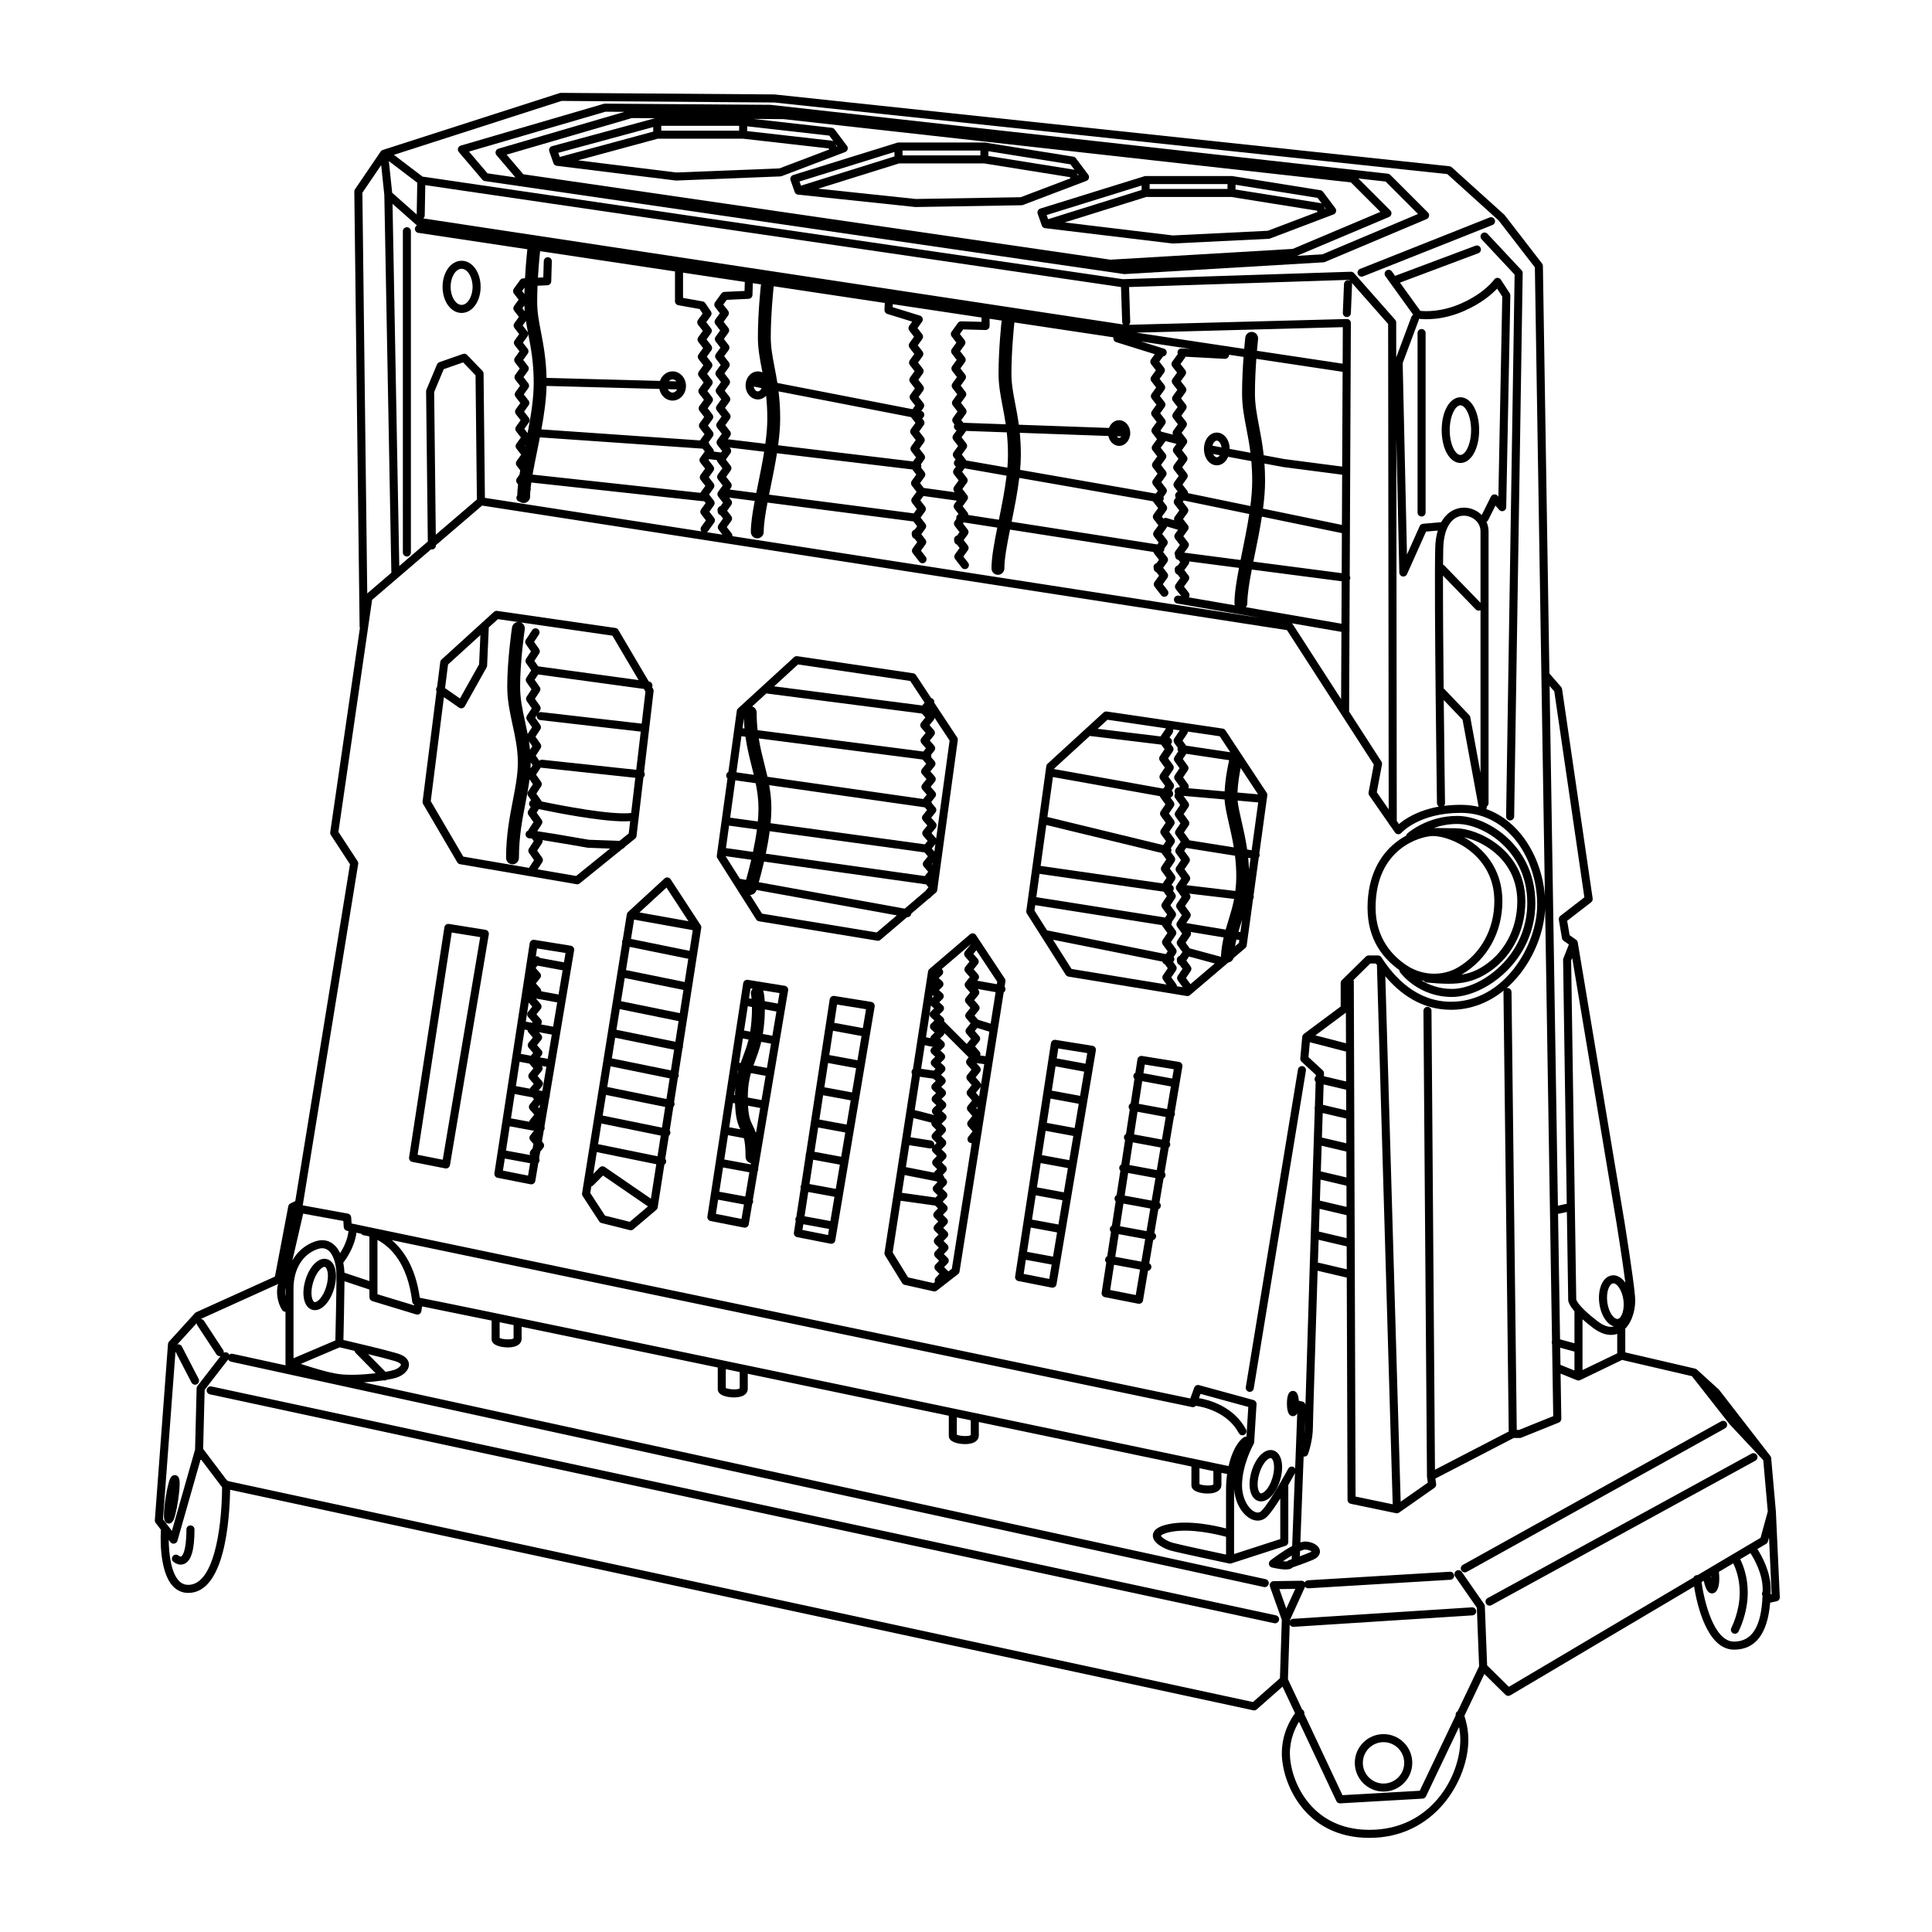
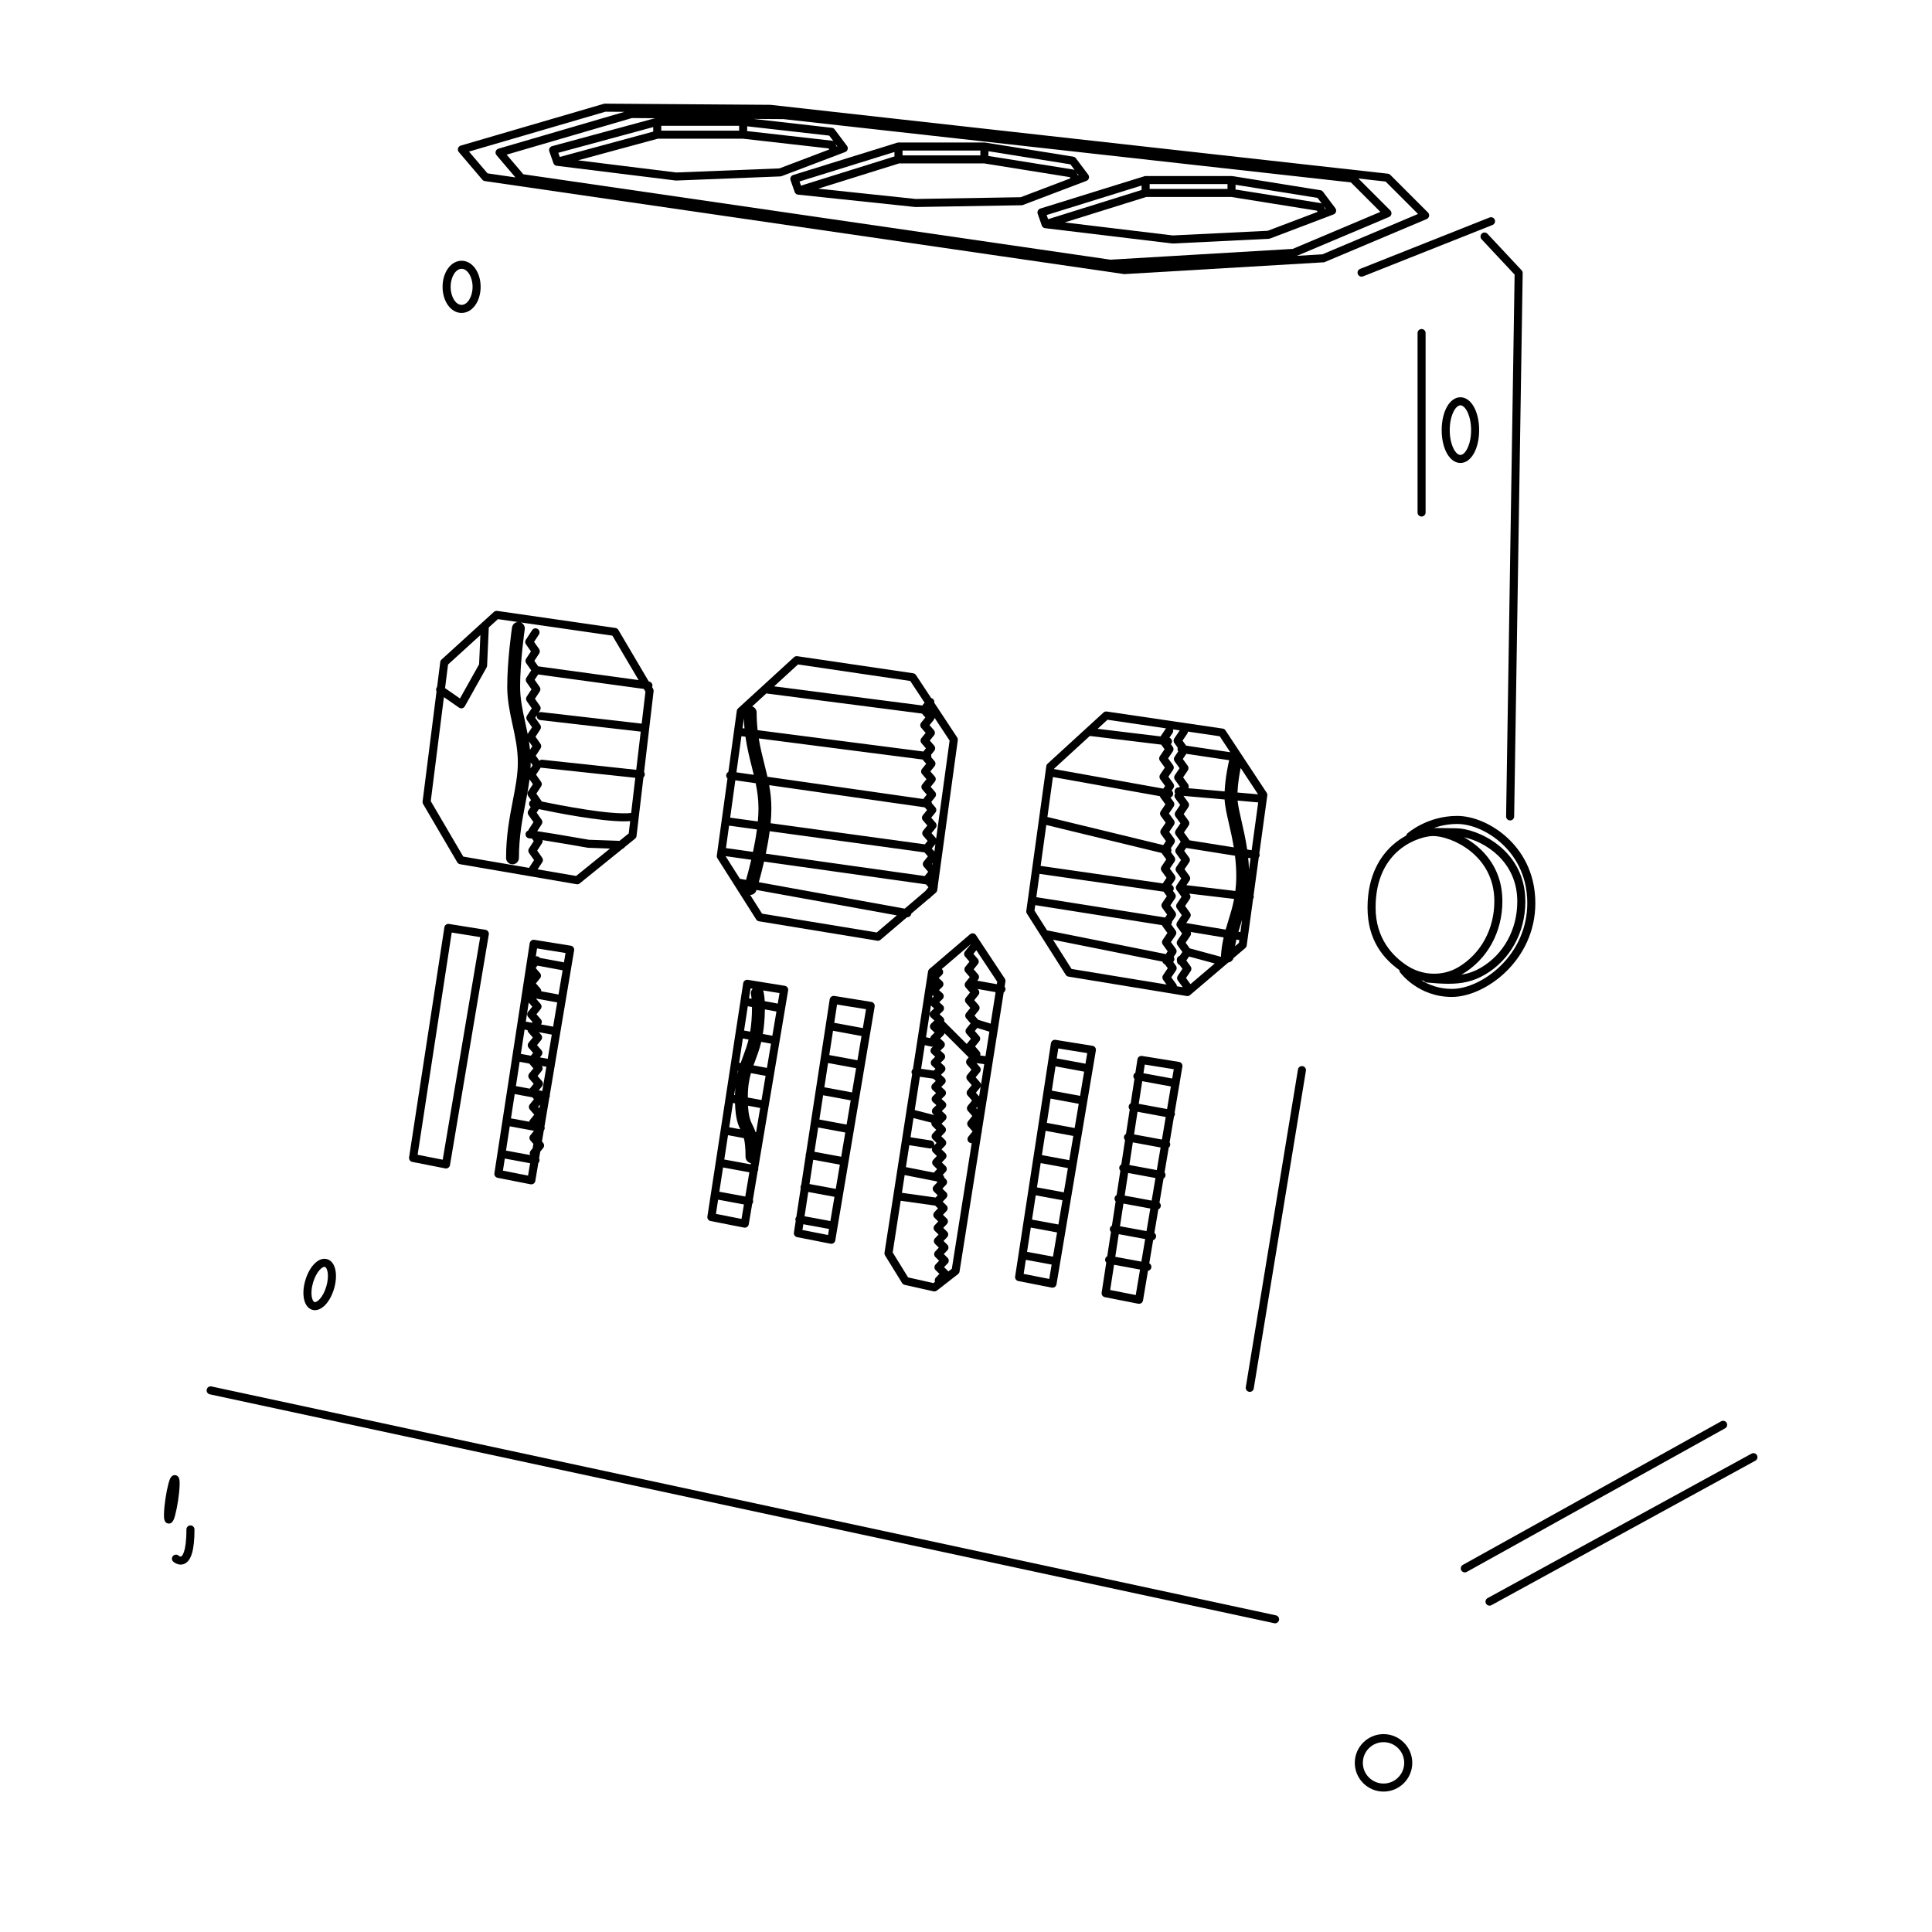
<svg xmlns="http://www.w3.org/2000/svg" id="Ebene_2" viewBox="0 0 1700.79 1700.79">
-   <path d="M1563.37,1330.72s-.01-.05-.01-.07v-.08l-4.15-46.97c-.01-.2-.05-.39-.1-.58-.01-.04-.03-.07-.04-.11-.05-.17-.11-.34-.18-.5-.03-.07-.07-.13-.11-.19-.07-.13-.15-.26-.24-.38-.02-.03-.03-.07-.05-.1l-44.98-58.1c-.13-.16-.27-.31-.42-.45l-19.25-17.52c-.17-.15-.35-.28-.54-.4-.06-.04-.13-.07-.2-.1-.12-.07-.25-.13-.38-.18-.08-.04-.17-.06-.25-.08-.07-.03-.14-.06-.21-.07l-61.49-14.3v-20.91c6.61-6.75,9.4-18.35,8.62-27.93-1.38-16.87-9.04-64.23-9.36-66.26l-41.09-245.8c-.14-.97-.69-1.86-1.53-2.43l-5.63-3.94-2.16-12.67,21.11-16.31c1.01-.79,1.52-2.05,1.34-3.32l-26.94-184.4c-.1-.67-.38-1.3-.83-1.82l-10.31-11.86-5.74-358.82c-.01-.76-.27-1.5-.74-2.11l-32.81-42.47c-.13-.17-.27-.32-.43-.47l-46.27-41.78c-.55-.5-1.25-.81-2-.89l-593.96-63.2c-.11,0-.23-.02-.35-.02l-187.85-1.38c-.39,0-.75.06-1.11.17l-155.73,50.07h-.01c-.21.07-.4.16-.59.26-.06.03-.12.07-.19.11-.12.08-.23.15-.34.24-.07.05-.13.11-.19.16-.09.09-.19.19-.27.29-.06.06-.11.13-.16.19-.04.05-.08.09-.11.13l-22.62,33.24c-.4.6-.62,1.31-.61,2.04l4.66,382.87c.01.45.1.87.26,1.26l-26.12,179.83c-.12.86.07,1.73.54,2.45l16.86,25.79-48.17,296.54-4.18,1.96c-1.03.49-1.76,1.44-1.98,2.55l-11.74,61.9-69.29,31.36c-.44.2-.83.49-1.15.84l-22.8,25.04c-.53.58-.85,1.33-.91,2.12l-11.57,155.05c-.06.87.19,1.73.72,2.42l4.63,6.05c-.11,1.5-2.44,35.7,10.45,49.57,3.71,4,8.3,6.03,13.64,6.03,32.07,0,36.41-64.31,36.82-90.82l900.67,194.16c1.1.24,2.25-.06,3.09-.8l22.71-20.02,11.01,23.4c-3.85,5.18-11.63,17.8-11.63,35.4,0,24.25,18.84,74.33,77.1,74.33s87.11-51.57,87.11-86.42c0-9.36-2.2-17.18-3.5-20.99l17.59-36.88,18.55,18.27c.69.67,1.58,1.01,2.49,1.01.62,0,1.24-.16,1.81-.49l161.76-95.77c2.54,15.67,11.35,55.56,35.16,55.56,18.86,0,29.54-13.9,31.82-41.33l5.73-1.27c1.68-.38,2.85-1.9,2.77-3.62l-3.45-75.28ZM1384.05,843.32l38.98,233.28c.07.39,5.12,31.61,7.82,52.56-3.2-4.47-7.42-6.98-11.76-6.41-4.17.54-7.59,3.67-9.61,8.8-1.75,4.44-2.31,10.02-1.57,15.73.75,5.71,2.71,10.96,5.54,14.8,2.14,2.9,4.64,4.81,7.27,5.65-4.07,1.09-8.93-.48-14.48-4.73-16.67-12.77-18.49-18.35-18.67-19.14.02-.18.03-.36.03-.55l-4.48-297.65.93-2.34ZM1419.15,1157.87c-2.09-2.84-3.63-7.04-4.21-11.51-.58-4.47-.17-8.92,1.13-12.2,1.01-2.56,2.48-4.19,3.93-4.38.11-.02.21-.02.32-.02,3.26,0,7.71,6.22,8.83,14.75,1.14,8.82-1.78,16.16-5.07,16.59-1.45.19-3.3-1.02-4.93-3.23ZM1423.68,1174.24v17.14l-30.55,14.72v-44.7c2.46,2.19,5.36,4.59,8.8,7.23,6.4,4.9,11.83,6.53,16.23,6.53,2.07,0,3.91-.36,5.52-.92ZM1386.08,1154.4c-.02.12-.04.24-.04.36v27.76l-12.68-3.46-1.77-110.43,7.77-1.68,1.15,76.09c-.3,2.09.59,5.64,5.57,11.36ZM1386.04,1189.87v16.62l-12.32-4.98-.24-15.07,12.56,3.43ZM1368.27,608.62l26.49,181.32-21.16,16.35c-1.03.8-1.54,2.11-1.32,3.4l2.76,16.23c.16.93.68,1.76,1.46,2.31l4.62,3.23-4.85,12.24c-.17.44-.25.9-.24,1.36l3.23,214.66-7.78,1.68-7.32-457.5,4.11,4.72ZM1366.29,1180.36c-.05.13-.11.26-.15.41-.23.82-.13,1.65.2,2.37l1.01,63.52-30.08,12.13h-2.03l-4.62-385.51c-.02-1.94-1.6-3.5-3.54-3.5h-.04c-.26,0-.5.04-.74.09,4.14-3.62,8.05-7.73,11.67-12.3,13.1-16.54,21.25-37.65,22.25-57.25l6.07,380.04ZM1256.2,1299.65s.01.08.01.12c.01.12.01.24.02.36l.73,5.09-23.91,16.74-13.53-462.55c12.91,15.42,31.83,29.54,57.83,29.54,16.81,0,32.81-5.93,46.46-16.98-.18.43-.28.9-.27,1.4l4.63,386.82-64.93,33.63-3.06-403.95c-.02-1.95-1.6-3.51-3.55-3.51h-.02c-1.96.01-3.53,1.61-3.52,3.57l3.11,409.72ZM1226.02,1324.25l-32.67-6.79-1.55-453.47c0-.46-.09-.89-.25-1.29l14.74-14.49h4.91c.34.52.7,1.05,1.06,1.58-.06.27-.1.55-.09.85l13.85,473.61ZM494.36,88.84l187.11,1.38,592.64,63.05,45.18,40.8,31.89,41.29,8.85,553.6c-1.39-18.53-7.95-36.86-18.48-51.22-6.85-9.34-17.56-19.97-33.08-25.47.34-.67.48-1.44.34-2.24h0c.97-.64,1.61-1.73,1.61-2.98v-239.31c0-2.95-.66-5.75-1.83-8.3.61-.34,1.12-.85,1.46-1.51l6.43-12.87,3.26,3.76c.96,1.11,2.51,1.52,3.88,1.01,1.38-.49,2.31-1.79,2.34-3.26l3.63-186.47c0-.71-.19-1.41-.58-2.01l-7.77-11.91c-.65-.99-1.75-1.59-2.94-1.6h-.03c-1.17,0-2.28.59-2.94,1.56-.08.12-8.15,11.77-29.05,21.01-17.46,7.71-31.67,6.96-35.95,6.5l-17.91-24.84,68.97-25.87c1.83-.68,2.76-2.73,2.07-4.56-.69-1.83-2.73-2.76-4.56-2.07l-70.45,26.42c-.11.04-.2.1-.31.15l-2.82-3.92c-1.15-1.58-3.36-1.94-4.95-.8-1.58,1.15-1.94,3.36-.8,4.95l24.53,34.01c-.74.39-1.35,1.03-1.66,1.87l-13.31,35.63-.03-30.77c0-.86-.32-1.69-.89-2.34l-36.26-41.09c-.7-.79-1.72-1.22-2.77-1.2l-200.66,6.55-616.57-90.29-25.19-19.18,147.6-47.46ZM1270.97,616.28l16.56,17.34,14.12,76.65c-4.61-1.08-9.58-1.71-14.94-1.76h-1.09c-5.21,0-10.02.34-14.45.91.58-.64.93-1.49.92-2.42-.01-.86-.61-42.67-1.12-90.72ZM1294.31,631.3c-.13-.68-.45-1.31-.93-1.8l-21.75-22.8c-.23-.23-.49-.42-.76-.58-.35-35.59-.63-73.22-.57-99.38l28.85,29.77c.7.72,1.62,1.08,2.55,1.08.56,0,1.12-.15,1.63-.42v143.15l-9.02-49.02ZM1271.61,497.91c-.37-.38-.8-.65-1.26-.83.04-5.6.1-10.41.19-14.24.49-21.43,9.76-28.99,18.3-28.86,6.97.08,14.49,5.36,14.49,13.76v62.9l-31.72-32.73ZM1288.92,446.89c-7.11-.06-15.06,3.55-20.16,12.8l-16.06,1.41c-1.28.12-2.4.91-2.93,2.09l-11.18,25-3.78-168.51,14.26-38.21c.1-.27.16-.54.19-.81,4.9.6,20.51,1.53,39.88-7.03,15.41-6.81,24.42-14.84,28.79-19.55l4.55,6.97-3.43,176.16-.69-.8c-.77-.89-1.94-1.34-3.12-1.19-1.17.15-2.2.87-2.73,1.93l-8.12,16.25c-3.91-3.94-9.4-6.44-15.47-6.51ZM1265,707.1c.02,1.28.73,2.38,1.75,2.99-18.84,3.31-30.12,11-35.22,15.36l-1.92-2.76-.39-336.19,2.63,117.58c.04,1.66,1.22,3.07,2.84,3.39.24.05.47.07.71.07,1.37,0,2.65-.8,3.23-2.09l16.76-37.47,10.32-.91c-1.3,4.36-2.12,9.53-2.26,15.61-1.03,44.62,1.53,222.63,1.55,224.42ZM1216.1,670.42l-28.44-44.04.53-115.91c.24-.4.41-.85.47-1.35.11-.81-.08-1.58-.46-2.23l1.01-222.5c.01-.96-.38-1.88-1.06-2.55-.69-.67-1.62-1.04-2.58-1.01l-191.76,5.1c.74-.67,1.19-1.64,1.16-2.71l-1.02-30.53,193.79-6.33.64.72c-.46-.25-.98-.41-1.53-.43-1.96-.09-3.61,1.44-3.69,3.39l-1.03,25.38c-.08,1.96,1.44,3.61,3.39,3.69h.15c1.89,0,3.46-1.49,3.54-3.4l1.04-25.38c.02-.49-.06-.96-.23-1.39l31.99,36.26.5,427.29-10.47-15.05,4.57-24.44c.16-.9-.02-1.82-.51-2.58ZM1096.77,534.54c.81-.98,1.29-2.23,1.29-3.6,0-7.66,1.7-18.06,3.92-29.54l79.11,10.31-.17,37.35-84.15-14.52ZM1180.89,556.25l-.27,59.23-42.56-65.92c-.22-.33-.49-.6-.79-.84l43.62,7.53ZM644,469.43l-4.18-5.39,4-5.53c.92-1.27.89-3-.07-4.24l-3.63-4.69,3.62-5.02c.92-1.27.89-2.99-.07-4.23l-1.74-2.27,22.46,2.91c-1.96,10.36-3.41,19.82-3.41,27.29,0,3.13,2.54,5.67,5.67,5.67s5.67-2.54,5.67-5.67c0-6.74,1.42-15.79,3.34-25.83l128.44,16.61,3.28,4.24-2.13,2.96c-.47.11-.92.32-1.33.63-1.21.94-1.64,2.5-1.2,3.87-.05,1.15.46,2.31,1.47,3.03.3.22.63.38.97.49l2.3,2.97-4,5.53c-.92,1.27-.89,3,.07,4.24l5.8,7.49c.69.9,1.74,1.37,2.8,1.37.76,0,1.52-.24,2.17-.74,1.55-1.2,1.83-3.42.63-4.97l-4.17-5.39,3.99-5.53c.92-1.27.89-3-.07-4.24l-3.62-4.69,3.62-5.02c.91-1.27.89-2.99-.07-4.23l-4.18-5.41,4-5.53c.92-1.28.89-3-.07-4.24l-4.18-5.4,2.75-3.81,29.35,4.08-2.1,2.9c-.92,1.28-.89,3,.07,4.25l3.65,4.71c-1.06.48-1.86,1.45-2.05,2.68-.08.5-.04,1,.08,1.46l-1.5,2.08c-.92,1.27-.89,3,.07,4.24l4.18,5.4-2.13,2.96c-.47.11-.93.32-1.34.63-1.21.94-1.63,2.5-1.19,3.87-.05,1.15.46,2.3,1.46,3.03.31.22.63.38.97.49l2.3,2.97-3.99,5.53c-.92,1.27-.89,3,.07,4.24l5.79,7.49c.7.9,1.75,1.37,2.81,1.37.75,0,1.52-.24,2.16-.74,1.55-1.2,1.83-3.42.64-4.97l-4.18-5.39,4-5.53c.92-1.27.89-3-.07-4.24l-3.63-4.69,3.62-5.02c.92-1.27.89-2.99-.07-4.23l-4.17-5.41.67-.93,29.53,4.6c-2.75,13.69-5.1,26.39-5.1,35.88,0,3.13,2.54,5.67,5.67,5.67s5.67-2.54,5.67-5.67c0-8.55,2.3-20.83,4.98-34.13l126.28,19.69c.11.52.32,1.03.67,1.47l4.17,5.41-2.13,2.95c-.47.11-.92.32-1.33.64-1.21.93-1.63,2.49-1.2,3.87-.04,1.15.47,2.3,1.47,3.02.3.22.63.39.97.5l2.3,2.97-3.99,5.52c-.92,1.28-.9,3.01.07,4.25l5.79,7.48c.7.91,1.74,1.38,2.8,1.38.76,0,1.52-.24,2.17-.74,1.55-1.2,1.83-3.43.63-4.97l-4.17-5.39,3.99-5.53c.92-1.27.9-3-.07-4.24l-3.62-4.69,3.62-5.02c.92-1.27.89-3-.07-4.24l-3.63-4.7c.56-.52.97-1.22,1.1-2.04.05-.32.04-.64,0-.95l2.35-3.25c.92-1.27.89-3-.07-4.24l-4.17-5.4,3.99-5.53c.2-.28.35-.58.46-.89l9.53,2.85-2.63,3.64c-.92,1.27-.89,3,.07,4.24l4.17,5.4-3.99,5.54c-.84,1.16-.88,2.69-.15,3.9-.19,1.85,1.09,3.53,2.92,3.84l1.47,1.9-2.13,2.95c-.47.12-.92.32-1.33.64-1.21.93-1.64,2.49-1.2,3.87-.05,1.15.46,2.3,1.47,3.03.3.22.63.38.97.49l2.3,2.97-4,5.53c-.92,1.27-.89,3,.07,4.24l4.74,6.11-2.2-.37c-1.93-.34-3.76.96-4.09,2.88-.34,1.93.96,3.77,2.88,4.1l73.5,12.68-465.19-72c.1-.89-.13-1.81-.71-2.57ZM643.17,409.97l-4.17-5.39,3.99-5.53c.92-1.28.9-3-.07-4.24l-.61-.8,30.41,3.64c-1.56,9.72-3.55,19.54-5.43,28.76-.52,2.56-1.04,5.09-1.54,7.59l-23.4-3.03,1.14-1.58c.92-1.27.89-3-.07-4.24l-4.17-5.4,3.99-5.54c.92-1.27.89-3-.07-4.24ZM642.43,364.47l-4.18-5.39,4-5.53c.92-1.28.89-3-.07-4.25l-4.17-5.39,3.99-5.53c.92-1.27.89-3-.07-4.24l-4.17-5.4,3.99-5.53c.92-1.27.89-3-.07-4.24l-4.17-5.39,3.99-5.53c.92-1.27.89-3-.07-4.24l-4.17-5.39,3.99-5.53c.92-1.27.9-3-.07-4.24l-4.17-5.39,4-5.53c.92-1.27.89-3-.07-4.24l-4.18-5.39,3-4.14,19.28-.91c1.85-.09,3.33-1.58,3.38-3.44l.3-10.35,7.24,1.09c-.06.25-.11.5-.14.77-.11.96-2.63,23.87-2.63,45.69,0,10.23,1.74,19.26,3.58,28.82.14.73.28,1.46.42,2.2-1.25-.57-2.6-.9-4.02-.9-5.96,0-10.8,5.54-10.8,12.35s4.84,12.35,10.8,12.35c2.79,0,5.33-1.23,7.25-3.23.64,5.95,1.06,12.49,1.06,19.89s-.68,14.61-1.73,22.35l-33.03-3.96,2.03-2.8c.92-1.27.89-3-.07-4.24l-4.18-5.4,4-5.53c.92-1.27.89-3-.07-4.24ZM632.6,466.28l3.37,4.37-13.57-2.1c.29-.22.56-.46.78-.76l5.54-7.69c.92-1.27.89-2.99-.07-4.24l-4.17-5.4,3.99-5.53c.92-1.27.89-3-.07-4.24l-4.17-5.4,3.99-5.54c.92-1.27.89-3-.07-4.24l-4.17-5.39,3.99-5.53c.92-1.28.89-3-.07-4.25l-4.17-5.39.56-.77,6.78.85c.06.63.29,1.26.7,1.79l4.18,5.39-4,5.53c-.92,1.28-.89,3,.07,4.25l4.18,5.4-4,5.53c-.92,1.27-.89,3,.07,4.24l4.18,5.4-2.13,2.96c-.47.11-.93.32-1.34.63-1.21.94-1.63,2.5-1.19,3.87-.05,1.15.46,2.31,1.46,3.03.31.22.63.38.97.49l2.3,2.97-3.99,5.53c-.92,1.27-.89,3,.07,4.24ZM635.01,258.42l-5.54,7.67c-.92,1.28-.89,3.01.07,4.25l4.17,5.39-3.99,5.53c-.92,1.27-.89,3,.07,4.24l4.17,5.39-3.99,5.53c-.93,1.27-.9,3,.07,4.24l4.17,5.39-4,5.53c-.92,1.27-.89,3,.07,4.24l4.18,5.39-4,5.53c-.92,1.27-.89,3,.07,4.24l4.17,5.4-3.99,5.53c-.92,1.27-.89,3,.07,4.24l4.17,5.39-3.99,5.53c-.92,1.28-.89,3,.07,4.25l4.17,5.39-3.99,5.53c-.92,1.27-.89,3,.07,4.24l4.17,5.4-3.99,5.53s-.07.11-.11.17c-.05.08-.1.15-.14.23-.07.14-.13.27-.18.41-.02.06-.05.11-.07.18-.07.2-.11.41-.14.63,0,.01-.01.02-.01.03v.12c-.02.17-.02.33-.01.5,0,.08.01.15.02.23.02.14.04.27.08.41,0,.07.03.15.06.22.04.15.1.28.16.42.03.06.05.11.07.17.1.18.21.35.34.52v.02s4.17,5.37,4.17,5.37l-.94,1.31-6.38-.8c.05-.83-.19-1.68-.73-2.37l-3.07-3.98c-.08-.69-.36-1.33-.79-1.85l3.69-5.1c.92-1.27.89-3-.07-4.24l-4.18-5.39,4-5.53c.92-1.28.89-3-.07-4.25l-4.18-5.39,4-5.53c.92-1.27.89-3-.07-4.24l-4.17-5.4,3.99-5.53c.92-1.27.89-3-.07-4.24l-4.17-5.39,3.99-5.53c.92-1.27.89-3-.07-4.24l-4.17-5.39,3.99-5.53c.92-1.27.89-3-.07-4.24l-4.17-5.39,3.99-5.53c.92-1.27.9-3-.07-4.24l-4.17-5.39,3.99-5.52c.88-1.21.9-2.84.06-4.07l-4.9-7.21c-.54-.79-1.37-1.32-2.31-1.49l-17.28-3.11v-22.21l54.37,8.17-.24,7.93-17.71.83c-1.08.05-2.07.59-2.71,1.46ZM617.44,467.78l-190.56-29.5-1.18-109.4c-.01-.9-.36-1.77-.99-2.42l-13.47-13.98c-.96-1-2.41-1.35-3.72-.89l-20.72,7.25c-.95.33-1.71,1.05-2.1,1.98l-9.32,22.27c-.19.45-.28.93-.28,1.41l1.52,132.23-25.13,21.53-5.93-318.81,20.9,18.48c.2.18.43.33.66.46-.94.51-1.65,1.44-1.82,2.58-.29,1.94,1.04,3.74,2.98,4.03l96,14.43c-.04.2-.08.4-.1.61-.07.65-1.25,11.34-2,24.93l-1.61.08c-1.08.05-2.08.59-2.71,1.46l-5.54,7.67c-.92,1.27-.89,3,.07,4.24l4.17,5.39-3.99,5.53c-.92,1.28-.9,3,.07,4.25l4.17,5.39-4,5.52c-.92,1.28-.89,3,.07,4.25l4.18,5.39-4,5.52c-.92,1.28-.89,3,.07,4.25l4.17,5.39-3.99,5.53c-.92,1.27-.89,3,.07,4.24l4.17,5.39-3.99,5.53c-.92,1.28-.89,3,.07,4.24l4.17,5.4-3.99,5.53c-.92,1.27-.89,3,.07,4.24l4.17,5.4-3.99,5.53c-.92,1.27-.89,3,.07,4.24l4.17,5.4-3.99,5.52c-.92,1.28-.9,3,.07,4.25l4.17,5.39-4,5.53c-.92,1.27-.89,3,.07,4.24l4.18,5.4-4,5.53c-.92,1.27-.89,3,.07,4.24l3.11,4.02c-.23,1.27-.45,2.53-.65,3.76l-2.28,3.16c-.92,1.27-.89,2.99.07,4.24l.96,1.24c-.42,3.45-.67,6.68-.72,9.62l-.06.08c-1.15,1.59-.79,3.8.8,4.95.49.35,1.03.55,1.59.63.93.68,2.08,1.08,3.32,1.08,3.13,0,5.67-2.54,5.67-5.67,0-1.56.08-3.26.22-5.05.38-.78.45-1.66.23-2.47.16-1.56.36-3.18.6-4.86l150.88,16.42c.13.01.26.02.39.02.27,0,.54-.04.79-.1l1.39,1.79-4,5.53c-.92,1.27-.89,3,.07,4.24l4.17,5.4-3.99,5.54c-.92,1.27-.86,2.93.01,4.14ZM419.81,439.71l-36.17,31-1.44-125.56,8.43-20.14,17.09-5.98,10.91,11.34,1.18,109.34ZM1097.25,377.3c1.25,6.46,2.57,13.38,3.56,21.27l-18.3-3.4c-.03-8.06-4.99-14.37-11.32-14.37s-11.31,6.34-11.31,14.42v.1c.04,8.04,5,14.32,11.31,14.32,4.37,0,8.09-3,9.98-7.51l20.42,3.8c.46,5.3.75,11.05.75,17.38,0,7-.62,14.49-1.6,22.16l-54.85-11.33c0-.77-.24-1.54-.74-2.18l-4.17-5.4,3.99-5.53c.92-1.27.89-3-.07-4.24l-4.17-5.4,3.99-5.53c.92-1.27.89-3-.07-4.24l-4.17-5.4,3.99-5.52s.02-.04.03-.05c.06-.09.11-.17.16-.26.05-.09.1-.17.14-.25.04-.08.07-.16.1-.25.04-.1.08-.2.11-.31,0-.03.02-.05.02-.08.02-.04.01-.09.02-.13.04-.15.06-.3.07-.45.01-.08.02-.15.02-.23,0-.15-.01-.29-.03-.44,0-.07,0-.13-.01-.2-.04-.2-.09-.41-.16-.6-.01-.04-.03-.07-.04-.1-.06-.16-.13-.32-.22-.48-.04-.06-.08-.12-.12-.18-.05-.08-.1-.16-.16-.24l-4.17-5.39,4-5.53c.92-1.27.89-3-.07-4.24l-4.18-5.39,4-5.53c.92-1.27.89-3-.07-4.24l-4.17-5.4,3.99-5.52c.92-1.28.89-3-.07-4.25l-4.17-5.39,3.99-5.52c.92-1.28.89-3-.07-4.25l-4.17-5.39,3.99-5.52c.2-.27.34-.57.45-.88l34.57,1.87c.07.01.13.01.2.01,1.61,0,3.04-1.1,3.43-2.69l.23-.9,12.61,1.9c-.67,9.11-1.3,20.77-1.3,32.16s1.86,20.67,3.83,30.94ZM1067.34,392.35c.71-2.68,2.35-4.46,3.85-4.46,1.77,0,3.72,2.46,4.14,5.94l-7.99-1.48ZM1073.85,400.77c-.78,1.12-1.74,1.79-2.66,1.79-1.18,0-2.45-1.12-3.28-2.9l5.94,1.11ZM1087.07,532.87l-40.48-6.98c.83-1.24.84-2.9-.12-4.14l-4.17-5.39,3.99-5.53c.92-1.27.89-3-.07-4.24l-3.63-4.69,3.63-5.02c.57-.79.77-1.75.61-2.66l43.89,5.71c-2.27,11.8-3.99,22.59-3.99,31.01,0,.68.12,1.32.34,1.93ZM1042.5,486.5l3.47-4.79c.92-1.28.89-3-.07-4.25l-4.18-5.4,4-5.53c.08-.12.15-.24.22-.36.02-.05.06-.09.08-.14s.04-.1.06-.16c.06-.12.11-.25.15-.38t.01-.02s.01-.05.01-.07c.05-.18.09-.37.11-.55.01-.08.01-.15.01-.23.01-.14.01-.27,0-.41-.01-.08-.01-.16-.02-.24-.02-.14-.05-.28-.09-.42-.02-.07-.03-.13-.05-.19-.07-.2-.15-.4-.25-.59-.09-.17-.19-.33-.31-.48l-4.17-5.4,3.99-5.53c.92-1.27.89-3-.07-4.24l-4.17-5.39.82-1.14,57.69,11.91c-1.72,11.28-4.05,22.75-6.23,33.47-.48,2.35-.95,4.69-1.42,7l-49.59-6.47ZM1040.31,306.74c-1.98-.11-3.63,1.39-3.73,3.34-.03.55.07,1.07.27,1.54l-4.91,6.79c-.92,1.27-.89,3,.07,4.25l4.17,5.39-3.99,5.52c-.92,1.28-.89,3,.07,4.25l4.17,5.39-3.99,5.52c-.92,1.28-.89,3,.07,4.25l4.17,5.39-3.99,5.52c-.92,1.28-.89,3,.07,4.25l4.17,5.39-3.99,5.53c-.77,1.06-.87,2.44-.32,3.59l-10.24-2.63-.8-1.03,4-5.53c.92-1.27.89-3-.07-4.24l-4.17-5.4,3.99-5.52c.92-1.28.89-3-.07-4.25l-4.17-5.39,3.99-5.52c.92-1.28.89-3.01-.07-4.25l-4.17-5.39,3.99-5.52c.92-1.28.89-3.01-.07-4.25l-4.17-5.39,3.29-4.55c1.38-.13,2.61-1.06,3.04-2.46.58-1.87-.46-3.86-2.33-4.44l-20.04-6.25,43.2,6.5-7.44-.4ZM1033.67,458.01l-6.52-1.95c-1.07-.32-2.15-.1-3,.47l-1.32-1.71,3.99-5.53c.92-1.27.89-3-.07-4.24l-3.1-4.02c.39-.46.68-1.04.79-1.69.12-.68.03-1.35-.22-1.95l2.35-3.26c.92-1.27.89-3-.07-4.24l-4.17-5.4,3.99-5.53c.92-1.28.9-3-.07-4.24l-4.17-5.4,4-5.53c.92-1.27.89-3-.07-4.24l-4.18-5.4,4-5.53c.08-.11.14-.23.21-.34l9.65,2.48-2.5,3.46c-.92,1.28-.9,3,.06,4.24l4.18,5.4-4,5.53c-.92,1.27-.89,3,.07,4.24l4.18,5.4-4,5.53c-.92,1.27-.89,3,.07,4.24l3.11,4.02c-1.13.4-2.03,1.35-2.29,2.61-.2.96.02,1.92.53,2.68l-1.17,1.61c-.92,1.28-.89,3,.07,4.25l4.17,5.39-3.99,5.53c-.67.92-.83,2.08-.51,3.12ZM1015.6,457.06l4.17,5.4-3.99,5.53c-.92,1.27-.89,3,.07,4.24l4.17,5.4-1.19,1.65-128.27-19.99c2.52-12.35,5.18-25.67,6.74-38.59l117.68,20.59c.11.21.23.41.37.6l4.18,5.4-4,5.53c-.92,1.27-.89,3,.07,4.24ZM1016.57,311.81l-3.27,4.53c-.92,1.27-.9,3,.07,4.24l4.17,5.39-4,5.53c-.92,1.27-.89,3,.07,4.24l4.18,5.39-4,5.53c-.92,1.27-.89,3,.07,4.24l4.17,5.39-3.99,5.53c-.92,1.27-.89,3,.07,4.24l4.17,5.4-3.99,5.53c-.92,1.27-.89,3,.07,4.24l4.17,5.39-3.99,5.53c-.92,1.27-.89,3,.07,4.24l4.17,5.4-3.99,5.53c-.92,1.27-.89,3,.07,4.24l4.17,5.4-3.99,5.53c-.92,1.27-.9,3,.06,4.24l4.18,5.39-1.75,2.42-119.48-20.9c.39-4.52.63-8.95.63-13.24,0-7.17-.37-13.55-.94-19.37l77.97,2.78c1.01,5,4.88,8.74,9.5,8.74,5.38,0,9.76-5.07,9.76-11.31s-4.38-11.32-9.76-11.32c-4.01,0-7.45,2.82-8.95,6.82l-79.37-2.83c-.91-6.72-2.05-12.7-3.13-18.31-1.81-9.4-3.37-17.52-3.37-26.68,0-21.17,2.53-44.21,2.55-44.44.03-.2.04-.41.04-.61l87.13,13.1v.87c0,1.55,1.01,2.92,2.49,3.38l33.97,10.59ZM987.06,384.22c-.52.78-1.2,1.24-1.85,1.24s-1.4-.52-1.93-1.37l3.78.13ZM984.95,377.05c.09-.01.17-.04.26-.04.13,0,.26.03.39.07l-.65-.03ZM372.64,192.28c.75-.64,1.24-1.57,1.26-2.63l.49-26.66,612.47,89.7,1.02,30.77c.03.84.36,1.59.87,2.18l-616.11-93.36ZM852.11,437.66c-.01-.14-.03-.27-.06-.41-.02-.08-.04-.15-.06-.23-.05-.13-.1-.27-.15-.39-.03-.07-.06-.14-.09-.2-.08-.15-.17-.29-.27-.43-.02-.04-.04-.08-.06-.11t-.02-.02l-4.17-5.39,3.99-5.53c.92-1.28.9-3-.07-4.25l-4.17-5.39,2.19-3.03,36.95,6.47c-1.52,12.84-4.24,26.33-6.77,38.79l-26.97-4.2c.03-.81-.21-1.62-.73-2.29l-4.17-5.4,3.99-5.54c.05-.06.08-.13.12-.19.05-.08.1-.16.14-.24.06-.11.11-.22.15-.34.03-.07.07-.14.09-.21.06-.2.11-.4.14-.6v-.04c.03-.2.03-.4.02-.6,0-.08-.01-.15-.02-.23ZM850.77,405.37l-4.04-5.23,4-5.53c.92-1.27.89-3-.07-4.24l-4.17-5.4,3.99-5.52s.04-.07.06-.11l35.74,1.28c.64,5.92,1.06,12.43,1.06,19.78,0,3.63-.19,7.41-.51,11.28l-36.06-6.31ZM850.16,360.04l-4.17-5.4,3.99-5.53c.92-1.27.89-3-.07-4.24l-4.17-5.39,3.99-5.53c.92-1.27.89-3-.07-4.24l-4.17-5.39,3.99-5.53c.92-1.27.9-3-.07-4.24l-4.17-5.39,4-5.53c.92-1.27.89-3-.07-4.24l-4.18-5.39,2.9-4.01,19.64.52c.95.03,1.88-.34,2.57-1.01.68-.67,1.07-1.58,1.07-2.54v-6.37l10.72,1.62c-.1.32-.18.67-.22,1.02-.1.96-2.62,23.87-2.62,45.69,0,10.24,1.74,19.26,3.57,28.82.94,4.89,1.93,10.05,2.76,15.76l-37.32-1.34-1.82-2.35,3.99-5.53c.92-1.28.89-3-.07-4.24ZM837.77,296.24l4.17,5.39-3.99,5.52c-.92,1.28-.89,3.01.07,4.25l4.17,5.39-3.99,5.53c-.92,1.27-.9,3,.07,4.24l4.17,5.39-4,5.53c-.92,1.27-.89,3,.07,4.24l4.18,5.39-4,5.53c-.92,1.27-.89,3,.07,4.24l4.17,5.4-3.99,5.52c-.92,1.28-.89,3,.07,4.25l1.27,1.64c-.31.5-.52,1.09-.54,1.72-.06,1.6.96,2.98,2.41,3.47l-2.96,4.09c-.92,1.28-.89,3,.07,4.24l4.17,5.4-3.99,5.53c-.92,1.27-.89,3,.07,4.24l1.8,2.34c-.77.52-1.35,1.33-1.52,2.32-.27,1.52.49,2.97,1.76,3.69l-1.86,2.58c-.92,1.27-.89,3,.07,4.24l4.17,5.39-3.99,5.53c-.92,1.28-.9,3,.06,4.25l.48.61-27.26-3.78-3.28-4.25,3.99-5.53c.92-1.28.89-3-.07-4.25l-3.05-3.94c.11-.29.21-.59.25-.91.08-.7-.05-1.38-.34-1.97l2.96-4.1c.92-1.27.89-3-.07-4.24l-4.17-5.4,3.99-5.53c.92-1.27.89-3-.07-4.24l-4.17-5.4,3.99-5.52c.92-1.28.89-3-.07-4.25l-1.33-1.72c.92-.48,1.62-1.35,1.83-2.44.36-1.85-.8-3.63-2.6-4.1l1.93-2.66c.91-1.28.89-3-.07-4.24l-4.18-5.4,4-5.53c.92-1.27.89-3-.07-4.24l-4.18-5.39,4-5.53c.92-1.27.89-3-.07-4.24l-4.17-5.39,3.99-5.53c.92-1.27.89-3-.07-4.24l-4.17-5.39,3.99-5.53c.92-1.27.89-3-.07-4.24l-4.17-5.39,3.99-5.52c.67-.93.85-2.12.49-3.2-.36-1.09-1.22-1.93-2.31-2.27l-24.05-7.43.12-2.62,78.14,11.75v3.8l-17.87-.47c-1.14-.05-2.28.52-2.97,1.46l-5.54,7.67c-.92,1.28-.89,3.01.07,4.25ZM781.11,276.36l21.94,6.79-2.65,3.66c-.92,1.28-.89,3.01.07,4.25l4.17,5.39-3.99,5.52c-.92,1.28-.89,3.01.07,4.25l4.17,5.39-3.99,5.52c-.92,1.28-.89,3.01.07,4.25l4.17,5.39-3.99,5.53c-.92,1.27-.89,3,.07,4.24l4.17,5.39-3.99,5.53c-.92,1.27-.89,3,.07,4.24l4.17,5.4-2.28,3.15-119.01-23.12c-.77-4.87-1.63-9.36-2.45-13.64-1.81-9.41-3.37-17.53-3.37-26.68,0-21.18,2.53-44.21,2.56-44.44,0-.12,0-.23.02-.35l97.79,14.7-.28,6.1c-.07,1.61.95,3.07,2.49,3.54ZM801.96,382.04l4.18,5.39-4,5.53c-.92,1.27-.89,3,.07,4.24l4.18,5.4-2.62,3.62-118.76-14.23c1.1-8.13,1.81-16.15,1.81-23.7,0-9.02-.58-16.79-1.43-23.74l116.59,22.65,3.91,5.06-4,5.53c-.91,1.28-.89,3,.07,4.25ZM683.99,399l119.18,14.29,3.46,4.47-3.99,5.53c-.92,1.28-.89,3,.07,4.25l4.17,5.39-3.99,5.53c-.92,1.28-.89,3,.07,4.25l4.17,5.4-2.76,3.82-127.34-16.47c.44-2.24.9-4.5,1.37-6.79,1.93-9.48,3.99-19.59,5.59-29.67ZM614.52,285.88l4.17,5.39-3.99,5.53c-.93,1.27-.9,3,.07,4.24l4.17,5.39-4,5.53c-.92,1.27-.89,3,.07,4.24l4.17,5.39-3.99,5.53c-.92,1.27-.89,3,.07,4.24l4.17,5.39-3.99,5.53c-.92,1.27-.89,3,.07,4.24l4.17,5.4-3.99,5.53c-.92,1.27-.89,3,.07,4.24l4.17,5.39-3.99,5.53c-.92,1.28-.89,3,.07,4.24l4.17,5.4-3.94,5.46-139.63-9.7c2.37-12.9,4.29-26.1,4.53-38.25l99.33,2.65c1.11,5.84,5.89,10.26,11.59,10.26,6.52,0,11.83-5.78,11.83-12.87s-5.31-12.87-11.83-12.87c-5.08,0-9.41,3.5-11.08,8.4l-99.86-2.66c-.37-16.84-2.74-29.23-4.86-40.26-1.81-9.41-3.37-17.53-3.37-26.68,0-4.73.13-9.55.33-14.18l8.67-.41c1.85-.09,3.32-1.59,3.38-3.44l.52-17.61c.05-1.96-1.49-3.59-3.44-3.65-1.95-.06-3.59,1.49-3.65,3.44l-.42,14.33-4.71.22c.75-12.91,1.86-22.99,1.88-23.14,0-.06,0-.12.01-.18l118.75,17.85v26.25c0,1.71,1.23,3.18,2.92,3.49l18.74,3.36,2.67,3.92-4.09,5.65c-.92,1.28-.9,3.01.07,4.25ZM616.5,407.19l4.18,5.39-4,5.53c-.92,1.28-.89,3,.07,4.25l4.18,5.39-4,5.53c-.13.19-.24.39-.34.59l-147.75-16.08c1.09-6.3,2.49-13.16,3.92-20.19.83-4.1,1.69-8.31,2.52-12.58l143.26,9.95,1.89,2.45-.45.63c-.17.18-.32.38-.44.6l-3.1,4.3c-.92,1.27-.9,3,.06,4.24ZM461.6,377.5l3.99-5.53c.92-1.27.9-3-.06-4.24l-4.18-5.4,4-5.53c.92-1.27.89-3-.07-4.24l-4.18-5.4,4-5.53c.92-1.27.89-3-.07-4.24l-4.17-5.4,3.99-5.52c.92-1.28.89-3.01-.07-4.25l-4.17-5.39,3.99-5.53c.92-1.27.89-3-.07-4.24l-4.17-5.39,3.99-5.53c.46-.64.69-1.39.67-2.14.04.18.07.36.11.55,2.21,11.5,4.71,24.53,4.71,42.66,0,13.54-2.49,29.07-5.37,44l-2.87-3.71ZM462.33,392c-.07.34-.14.68-.21,1.01l-.27-.35.48-.66ZM461.62,268.91c.06,1.73.17,3.43.31,5.11l-2.07-2.68,1.76-2.43ZM459.61,256.18l2.19-3.02c-.07,1.86-.12,3.74-.17,5.63l-2.02-2.61ZM462.98,282.54c.53,3.43,1.16,6.84,1.82,10.3-.12-.33-.29-.65-.52-.94l-4.17-5.4,2.87-3.96ZM596.09,342.82c-.83,1.65-2.33,2.76-4.03,2.76s-3.34-1.2-4.15-2.98l8.18.22ZM588.86,335.54c.84-.94,1.97-1.52,3.2-1.52,1.31,0,2.49.65,3.35,1.7l-6.55-.18ZM670.45,341.64c-.63,1.7-1.87,2.9-3.28,2.9-1.77,0-3.29-1.86-3.64-4.24l6.92,1.34ZM1103.36,494.43c.42-2.04.84-4.11,1.26-6.2,2.18-10.68,4.5-22.09,6.25-33.44l70.42,14.54-.16,35.23-77.77-10.13ZM1111.87,447.77c1.11-8.4,1.81-16.66,1.81-24.46,0-5.48-.2-10.52-.54-15.23l16.46,3.06c.06,0,.12.02.19.03l51.73,6.72-.2,44.21-69.45-14.33ZM1130.8,404.15l-18.32-3.4c-1.05-9.72-2.62-17.96-4.09-25.59-1.95-10.14-3.63-18.91-3.63-28.8,0-10.62.59-21.66,1.22-30.47l75.54,11.36c.14.02.27.02.41.03l-.38,83.47-50.75-6.6ZM1106.53,308.81c.53-6.23.97-10.24.98-10.34.34-3.11-1.9-5.92-5.01-6.26-3.11-.35-5.91,1.89-6.26,5.01-.04.39-.46,4.13-.95,9.9l-14.44-2.17c-.17-.07-.33-.14-.51-.19-.41-.1-.82-.11-1.21-.07l-78.77-11.84,181.75-4.84-.15,32.14-75.43-11.34ZM367.35,160.88s0,.1-.02.15l-.5,27.77-21.58-19.09-2.94-27.89,25.04,19.06ZM335.56,145.36l2.77,26.31,6.19,332.57-21.22,18.18-4.29-352.74,16.55-24.32ZM266.63,1060.37l48.69-299.74c.15-.88-.04-1.77-.53-2.51l-16.87-25.81,29.65-204.21,51.88-44.47c.24.05.49.09.75.09h.04c1.96-.03,3.53-1.63,3.5-3.59v-.18l40.7-34.88,708.53,109.67,76.41,118.34-4.58,24.51c-.17.94.04,1.9.58,2.68l17.31,24.88c.22.74.67,1.37,1.27,1.82l4.12,5.93c.63.9,1.64,1.45,2.73,1.51,1.09.06,2.15-.4,2.87-1.22.15-.18,15.66-17.59,51.96-17.59h1.01c41.68.37,66.58,41.33,66.58,80.72,0,35.72-28.86,85.55-75.88,85.55-29.87,0-49.7-21.1-61.1-38.9-.6-1.1-1.77-1.85-3.12-1.85h-8.3c-.93,0-1.82.36-2.48,1.02l-21.06,20.71c-.68.67-1.06,1.58-1.06,2.53v20.67l-32.42,24.14s-.07.07-.1.1c-.11.08-.2.18-.3.27-.07.08-.14.15-.21.23-.09.11-.16.22-.23.33-.06.09-.12.18-.17.27-.06.11-.11.23-.15.36-.05.1-.09.21-.12.32-.01.03-.02.05-.03.08-.03.1-.03.21-.05.31-.01.09-.04.17-.05.26l-1.73,18.99c-.1,1.09.32,2.17,1.13,2.92l12.62,11.68c-.01.32-.02.69-.04,1.09-.49.46-.86,1.07-1.02,1.77-.29,1.2.08,2.4.86,3.24-.17,5.14-.41,12.54-.7,21.68-.06.15-.12.3-.16.47-.16.64-.11,1.29.08,1.88-2.08,64.35-6.7,207.34-8.22,260.03-.31-1.28-1.31-2.33-2.65-2.63l-3.19-.72c-.37-5.77-2.11-8.69-5.19-8.69-3.5,0-5.27,3.75-5.27,11.14s1.77,11.14,5.27,11.14c1.65,0,2.91-.85,3.79-2.51l-1.46,38.89-.37,9.66c-.32-.51-.76-.95-1.33-1.26-1.72-.92-3.87-.27-4.79,1.46-.16.29-15.73,29.32-23.56,37.15-1.55,1.55-3.38,1.85-5.61.93-5.64-2.34-11.47-11.69-11.47-23.29,0-18.46,10.13-36.39,10.23-36.57.27-.47.43-1,.46-1.54l2.08-33.5c.1-1.67-.99-3.19-2.61-3.63l-48-13.13c-1.78-.48-3.64.48-4.26,2.22l-3.45,9.54-738.35-154.05-.34-5.42c-.11-1.62-1.3-2.97-2.9-3.26l-39.83-7.3c.09-.24.17-.48.21-.73ZM1183.75,925.44c.29.08.59.12.89.12.09,0,.19-.02.28-.03l.1,26.51-19.55-4.6c.05-1.5.08-2.37.09-2.52.03-1.03-.39-2.02-1.14-2.72l-12.53-11.59,1.19-13.1,30.67,7.93ZM1157.98,911.46l26.83-19.99.09,26.95-26.92-6.96ZM1161.94,1056.94c.2-6.27.4-12.45.59-18.48l22.8,5.37.06,18.63-23.45-5.52ZM1185.42,1069.75l.06,20.19-23.86-5.62c-.19-.04-.37-.06-.56-.07.22-6.75.43-13.46.64-20.08l23.72,5.58ZM1162.76,1031.24c.26-7.87.5-15.43.73-22.59l21.74,5.11.07,22.78-22.54-5.3ZM1163.72,1001.42c.26-7.81.49-15.05.7-21.56l20.71,4.87.07,21.74-21.48-5.05ZM1164.66,972.63c.23-7.28.43-13.36.58-17.96l19.8,4.66.06,18.11-20.44-4.81ZM1160.83,1091.42l24.68,5.8.07,20.19-23.96-5.64c-.49-.11-.97-.12-1.44-.03.22-6.77.44-13.56.65-20.32ZM1148.82,1250.87c-.07,2.73-.1,4.52-.1,5.25,0,1.86-.12,3.7-.3,5.49l.4-10.74ZM1144.45,1365.47c2-.9,3.62-1.4,4.63-1.35,2.74.12,4.68,1.06,5.5,1.7-.3.21-.77.49-1.53.81-2.83,1.18-5.94,2.37-8.77,3.42l.17-4.58ZM369.57,1142.45c-3.85-27.58-15.09-42.68-24.61-50.73l704.45,146.97c1.27.27,2.55-.2,3.37-1.12,5.98.86,27.77,5.23,37.82,24.1.64,1.19,1.86,1.87,3.13,1.87.56,0,1.13-.13,1.66-.41,1.73-.92,2.38-3.07,1.46-4.8-10.84-20.35-32.63-26.03-41.36-27.52l1.35-3.74,42.06,11.5-1.62,26.22c-.82-.11-1.67.06-2.41.55-5.21,3.47-10.45,12.55-13.33,25.28-20.6-4.32-638.68-133.89-711.97-148.17ZM1068.17,1295.06v11.8c-1.98,1.4-9.69.93-12.25-.36v-14.01c4.71.99,8.82,1.85,12.25,2.57ZM854.59,1250.34v13c-1.98,1.41-9.69.94-12.26-.35v-15.21c4.11.86,8.2,1.72,12.26,2.56ZM651.21,1207.87c0,.09-.02.16-.02.25v14.13c-1.97,1.4-9.69.93-12.25-.36v-16.58c4.08.85,8.17,1.71,12.27,2.56ZM452.11,1166.51v11.71c-1.97,1.4-9.69.93-12.25-.36v-13.88c3.96.82,8.05,1.66,12.25,2.53ZM364.66,1148.53l-.1.62-32.27-9.79v-47.82c11.08,5.87,26.48,20.09,30.58,54.32.14,1.15.82,2.13,1.79,2.67ZM1086.39,1311.54c0-.29.01-.57.01-.86.94,13.78,8.39,23.85,15.75,26.9,1.71.71,3.42,1.06,5.08,1.06,3.06,0,5.92-1.2,8.25-3.53,3.25-3.25,7.5-9.43,11.57-15.93v35.71l-40.66,13.16v-56.51ZM330.67,1208.92c-10.7,1.26-23.78,1.91-32.51.69-9.26-1.29-24.03-5.85-33.4-8.94l34.27-14.57c2.12.49,7.05,1.65,13.11,3.09.11.7.43,1.36.96,1.9l17.57,17.83ZM324,1192.05c9.22,2.26,18.58,4.63,23.77,6.17,3.74,1.11,5.16,2.5,5.17,3.11.01.94-1.97,3.3-5.97,4.63-1.68.56-4.33,1.15-7.58,1.72l-15.39-15.63ZM258.39,1195.68v-61.29c0-16.94,7.78-29.89,20.81-34.66,1.59-.58,3.06-.87,4.42-.87,1.81,0,3.42.51,4.89,1.53,4.74,3.32,7.69,11.98,7.69,22.6,0,15.01-.77,48.06-.98,57.03l-36.83,15.66ZM325.2,1088.57v39.18l-21.97-7.33c-.12-3.13-.47-6.08-1.03-8.81,1.96-2.52,10.05-13.58,11.55-26.4l4.24.88c.57.76,1.44,1.3,2.45,1.41.31.03,2.09.25,4.76,1.07ZM266.88,1068.39l35.37,6.48.34,5.36c.1,1.59,1.26,2.91,2.82,3.24l1.37.29c-.73,7.68-4.53,14.95-7.34,19.4-1.75-3.68-4.06-6.61-6.87-8.58-3.12-2.18-8.4-4.21-15.8-1.5-8.42,3.08-15.03,8.86-19.41,16.57,3.61-15.28,7.82-33.77,9.52-41.26ZM251.33,1133.5c0,.3-.02.59-.02.89v6.9c-.47-2.76-.5-5.58.02-7.79ZM244.89,1130.29c-2.25,6.65-.61,17.15,3.62,23.08.67.94,1.72,1.44,2.8,1.47v46.2s0,.05.01.08c0,.26.03.53.09.78h0s.02.04.02.05l-46.59-10.16c-1.12-.25-2.23.08-3.04.77-.23-.53-.58-1.02-1.07-1.4-1.12-.87-2.58-.95-3.77-.35.12-.82-.04-1.68-.53-2.42l-16.83-25.64c-.67-1.02-1.77-1.57-2.89-1.6l68.18-30.86ZM154.49,1189.92l14.08,27.16c.63,1.22,1.86,1.92,3.15,1.92.54,0,1.1-.13,1.62-.4,1.74-.9,2.42-3.04,1.52-4.78l-14.76-28.49c-.77-1.47-2.43-2.18-3.98-1.8l16.99-18.66c.03.61.2,1.22.56,1.77l16.84,25.64c.68,1.03,1.81,1.6,2.96,1.6.25,0,.5-.04.74-.09l-20.38,26.31c-.46.6-.72,1.33-.74,2.08l-1.37,53.94-20.39,71.52-7.84-10.25,11-147.47ZM165.76,1395.19c-3.33,0-6.1-1.23-8.45-3.76-6.91-7.43-8.64-24.3-8.78-35.79l1.46,1.91c.68.88,1.72,1.39,2.82,1.39.21,0,.44-.02.66-.06,1.31-.25,2.38-1.22,2.74-2.51l20.5-71.91,18.59,24.56c.07.08.15.16.22.24-.32,40.22-8.24,85.93-29.76,85.93ZM1126.27,1398.93l13.98-.2-7.88,17.33-6.1-17.13ZM1205.53,1610.85c-52.9,0-70.02-45.31-70.02-67.25,0-12.53,4.6-22.32,8.06-27.92l32.85,69.83c.59,1.25,1.84,2.03,3.2,2.03h.21l72.52-4.15c1.29-.07,2.44-.84,2.99-2.01l29.09-60.98c.63,3.2,1.12,7,1.12,11.11,0,32-25.43,79.34-80.02,79.34ZM1493.62,1386.62c-1.33.15-2.39,1.01-2.87,2.16l-162.44,96.16-19.15-18.85-2.02-52.13c-.03-.67-.25-1.33-.63-1.88l-19.69-28.32c-1.11-1.61-3.32-2-4.93-.88-1.61,1.11-2,3.32-.89,4.93l19.1,27.46,1.99,51.62-18.79,39.41c-1.4.74-2.13,2.3-1.82,3.82l-31.63,66.32-68.04,3.89-33.63-71.5c.28-1.2-.06-2.51-1.03-3.4-.25-.24-.54-.41-.83-.56l-12.51-26.59,1.55-48.09c.59,1.17,1.8,1.96,3.17,1.96.07,0,.15,0,.23,0l157.47-10.1c1.95-.13,3.43-1.81,3.31-3.76-.13-1.96-1.81-3.43-3.77-3.31l-157.46,10.1c-1.23.08-2.26.76-2.84,1.75l.02-.5,13.42-29.52c.65.86,1.68,1.42,2.83,1.42.07,0,.14,0,.21-.01l124.84-7.51c1.95-.12,3.44-1.79,3.32-3.75-.11-1.95-1.8-3.44-3.75-3.32l-124.83,7.51c-1.28.08-2.35.83-2.91,1.88-.67-.91-1.73-1.43-2.89-1.46l-24.51.35c-1.15.02-2.21.58-2.86,1.52-.66.94-.82,2.14-.43,3.21l10.48,29.41-1.66,51.33-23.75,20.94-901.75-194.39c-.41-.33-.89-.57-1.43-.69l-20.99-27.73,1.32-51.99,20.74-26.78c.45.97,1.32,1.73,2.44,1.97l909.32,198.39c.26.06.51.08.76.08,1.63,0,3.1-1.13,3.46-2.78.42-1.92-.79-3.8-2.7-4.22l-793.96-173.22c6.08-.38,12.14-1.03,17.31-1.81.29.08.59.13.9.13.68,0,1.36-.19,1.95-.58,3.7-.64,6.78-1.33,8.84-2.01,6.54-2.19,10.89-6.8,10.81-11.48-.05-3.09-1.87-7.3-10.23-9.79-10.84-3.22-38.51-9.74-47.47-11.83.21-8.8.82-35.64.94-51.69l21.94,7.32v6.77c0,1.56,1.03,2.93,2.52,3.39l38.68,11.74c.33.1.68.15,1.02.15.66,0,1.32-.18,1.89-.54.86-.54,1.45-1.44,1.61-2.45l.67-4.22c11.81,2.34,33.12,6.68,61.18,12.46v16.42c0,5.69,8.99,7.21,14.3,7.21,1.98,0,4.86-.21,7.29-1.19,4.37-1.77,4.84-5.04,4.84-6.37v-10.62c47.39,9.8,108,22.39,172.7,35.88-.02.15-.05.31-.05.47v18.64c0,5.7,8.99,7.22,14.3,7.22,1.98,0,4.86-.21,7.29-1.19,4.37-1.77,4.84-5.05,4.84-6.37v-13.27c58.87,12.27,120.05,25.05,176.97,36.95v17.76c0,5.69,8.98,7.21,14.29,7.21,1.99,0,4.87-.21,7.29-1.19,4.37-1.77,4.84-5.04,4.84-6.37v-11.88c80.01,16.73,148.99,31.18,187.16,39.17v16.57c0,5.69,8.98,7.21,14.29,7.21,1.99,0,4.87-.2,7.3-1.19,4.36-1.77,4.84-5.04,4.84-6.37v-10.68c2.63.55,4.33.91,5.01,1.05-.62,4.35-.96,9.02-.96,13.95v33.99c-9.49-2.49-32.61-7.59-50.55-3.79-3.38.72-13.67,2.9-13.89,9.88-.22,7.32,11.41,12.19,15.5,13.32,7.53,2.08,49.94,11.07,51.75,11.45h.07c.21.05.43.07.65.07h.1c.16-.01.32-.02.48-.04.09-.02.16-.04.24-.06.1-.02.19-.04.28-.07l47.74-15.45c1.46-.47,2.45-1.84,2.45-3.37v-49.38c0-.23-.02-.44-.06-.66,2.91-5.06,5.14-9.16,5.92-10.61l-2.46,64.18c-8.11,4.31-16.74,10.82-19.12,12.65-1.09.84-1.59,2.24-1.29,3.58.3,1.34,1.34,2.39,2.69,2.69,5.58,1.24,9.4,1.71,12.07,1.71,3.44,0,4.99-.78,5.97-1.66.08-.07.14-.13.21-.2,2.96-1.01,10.95-3.78,17.72-6.6,6.38-2.66,6.41-6.72,6.12-8.34-.84-4.78-6.93-7.54-12.5-7.79-1.33-.07-2.92.23-4.65.78l2.85-74.46.04-1.13c1.64.26,3.29-.65,3.88-2.27.18-.47,4.28-11.7,4.28-23.84,0-5.2,1.99-68.98,4.16-137.46.01,0,.02.01.03.01l25.61,6.03.67,195.66c.01,1.67,1.18,3.11,2.82,3.45l39.89,8.29c.23.05.47.08.72.08h.1s.08-.02.12-.02c.16-.01.32-.03.48-.06.07-.02.14-.03.21-.05.15-.04.29-.09.43-.15.06-.02.12-.04.17-.07.18-.08.36-.18.52-.29l.03-.03,31.05-21.73c1.09-.77,1.66-2.08,1.47-3.4l-.68-4.76,69-35.75h5.36c.45,0,.9-.08,1.32-.25l32.98-13.3c1.36-.55,2.24-1.87,2.22-3.34l-.64-39.77,14.42,5.82s.05.01.08.02c.1.04.21.07.32.1.11.03.22.06.33.08s.22.02.34.03c.08.01.17.02.25.02h.1c.07,0,.13-.01.2-.02.15-.01.3-.03.44-.06.07-.02.13-.03.19-.05.21-.05.41-.12.6-.21h.01s36.86-17.77,36.86-17.77l61.46,14.29,33.07,42.18c.06.08.13.16.2.23l29.55,31.57,3.98,45.12-6.36,23.21-55.5,32.86c-.25-.03-.5-.04-.76-.01ZM1079.31,1352.88v15.67c-11.24-2.4-41.11-8.8-47.06-10.44-4.99-1.38-9.78-4.76-10.26-6.21.28-.37,1.81-1.86,8.24-3.23,17.54-3.71,41.68,2.19,49.08,4.21ZM1137.21,1369.35l-.12,3.26c-1.49.52-2.41.82-2.44.83-.62.21-1.15.58-1.56,1.05-.56.07-1.67.12-3.68-.09,2.64-1.82,5.3-3.55,7.8-5.05ZM1506.43,1388.82c-.13-.29-.31-.55-.51-.79l.47-.28c.02.37.03.73.04,1.07ZM1551.69,1401.13c-.68,1.05-.8,2.42-.16,3.6l.07.13c-1.01,27.08-9.25,40.27-25.1,40.27-17.7,0-26.25-35.32-28.6-52.35l1.96-1.16c2.12,10,5.14,10.71,6.3,10.98.33.08.66.12.99.12,1.42,0,2.78-.71,3.77-2,2.37-3.07,3.11-8.63,2.28-17l12.6-7.46c1.94,3.92,5.71,13.15,5.71,25.67,0,16.97-7.29,30.96-7.36,31.1-.92,1.73-.26,3.87,1.47,4.79.53.28,1.1.41,1.66.41,1.27,0,2.49-.68,3.13-1.88.33-.63,8.18-15.63,8.18-34.42,0-14.45-4.42-24.91-6.67-29.29l9.04-5.36c3.07,4.73,10.75,17.93,10.75,31.67,0,.74-.01,1.46-.02,2.18ZM1558.91,1403.5l-.18-.33c.04-1.38.07-2.78.07-4.22,0-15.49-8.13-29.73-11.73-35.28l7.66-4.53c.79-.47,1.37-1.23,1.61-2.12l.98-3.57,2.28,49.9-.69.15Z" />
  <path d="M1217.96,1526.59c-13.95,0-25.3,11.35-25.3,25.29s11.35,25.3,25.3,25.3,25.3-11.35,25.3-25.3-11.35-25.29-25.3-25.29ZM1217.96,1570.1c-10.04,0-18.21-8.17-18.21-18.22s8.17-18.21,18.21-18.21,18.21,8.17,18.21,18.21-8.17,18.22-18.21,18.22Z" />
  <path d="M181.98,1223.25c-.41,1.91.81,3.8,2.72,4.21l937.04,201.5c.25.05.5.08.75.08,1.63,0,3.1-1.14,3.46-2.8.41-1.91-.81-3.8-2.72-4.21l-937.04-201.5c-1.92-.41-3.8.81-4.21,2.72Z" />
  <path d="M1546.71,1281.09c-.94-1.72-3.09-2.35-4.81-1.41l-232.32,127.17c-1.72.94-2.35,3.09-1.41,4.81.64,1.18,1.86,1.84,3.11,1.84.58,0,1.16-.14,1.7-.44l232.32-127.17c1.72-.94,2.35-3.09,1.41-4.81Z" />
  <path d="M1520.02,1252.58c-.95-1.71-3.11-2.33-4.82-1.38l-227.4,126.39c-1.71.95-2.33,3.11-1.38,4.82.65,1.17,1.86,1.82,3.1,1.82.58,0,1.17-.14,1.72-.45l227.4-126.39c1.71-.95,2.33-3.11,1.38-4.82Z" />
  <path d="M154.24,1333.61c.92-3.42,1.83-7.99,2.56-12.87.73-4.87,1.2-9.51,1.31-13.05.12-3.56.28-8.45-3.69-9.04-3.96-.58-5.24,4.12-6.17,7.57-.92,3.42-1.83,7.99-2.56,12.87-.73,4.87-1.2,9.51-1.31,13.05-.12,3.57-.28,8.45,3.69,9.04.23.03.45.05.67.05,3.45,0,4.63-4.37,5.51-7.62Z" />
  <path d="M167.65,1342.87c-1.96,0-3.54,1.59-3.54,3.54,0,21.05-4.17,23.57-4.64,23.79-.84.39-2.18-.67-2.24-.72-1.45-1.28-3.67-1.16-4.97.28-1.31,1.45-1.2,3.69.25,5,1.26,1.14,3.75,2.61,6.59,2.61,1.05,0,2.14-.2,3.24-.69,6.05-2.68,8.87-12.31,8.87-30.28,0-1.96-1.59-3.54-3.54-3.54Z" />
-   <path d="M1128.32,1287.09c-.93-5.48-3.55-9.13-7.38-10.26-7.21-2.12-15.46,5.85-19.21,18.55-1.64,5.55-2.11,11.14-1.33,15.74.93,5.49,3.55,9.13,7.38,10.26.78.23,1.58.35,2.37.35,6.57,0,13.5-7.57,16.84-18.89,1.64-5.55,2.11-11.14,1.33-15.75ZM1120.19,1300.83c-2.95,10.01-8.42,14.35-10.4,13.76-1.04-.31-1.98-2.13-2.41-4.65-.59-3.51-.17-8.09,1.15-12.55,2.78-9.43,7.78-13.81,10.01-13.81.14,0,.27.01.39.05,1.03.3,1.98,2.13,2.41,4.65.59,3.51.17,8.08-1.15,12.55Z" />
  <path d="M295.4,1118.75c-.93-5.49-3.55-9.13-7.38-10.26-3.84-1.13-8.02.5-11.78,4.6-3.15,3.44-5.79,8.39-7.43,13.94-3.75,12.7-1.15,23.88,6.05,26.01.78.23,1.58.34,2.37.34,6.57,0,13.5-7.57,16.84-18.89,1.64-5.55,2.11-11.14,1.33-15.74ZM287.27,1132.48c-2.95,10.02-8.43,14.35-10.4,13.76-1.98-.58-4.22-7.18-1.27-17.2,1.32-4.47,3.46-8.54,5.86-11.16,1.53-1.66,3.1-2.65,4.15-2.65.14,0,.28.02.4.05,1.03.31,1.98,2.13,2.4,4.65.6,3.51.18,8.09-1.14,12.55Z" />
  <path d="M574.91,606.31l-.86-1.44c.13-.3.24-.6.28-.94.27-1.94-1.09-3.72-3.03-3.99l-.17-.02-26.78-45.4c-.55-.93-1.49-1.56-2.55-1.71l-104.11-15.02c-1.05-.15-2.11.17-2.9.88l-9.78,8.91c-.42.25-.77.57-1.05.96l-35.27,32.09c-.62.57-1.02,1.34-1.13,2.18l-2.78,21.97c-.08.09-.17.17-.24.28-.76,1.1-.8,2.47-.25,3.59l-12.27,96.92c-.09.77.07,1.56.46,2.24l30.05,51.28c.52.9,1.42,1.52,2.45,1.7l102.56,17.61c.2.03.4.05.6.05.81,0,1.6-.27,2.23-.79l37.69-30.47c.85-.27,1.56-.85,2-1.61l9-7.29c.72-.58,1.19-1.42,1.29-2.34l6.09-51.63c.64-.57,1.07-1.36,1.17-2.27.09-.88-.15-1.71-.62-2.39l8.39-71.13c.09-.77-.08-1.55-.47-2.22ZM394.43,584.99l28.47-25.91-1.14,25.76-16.84,30.05-13.12-9.11,2.63-20.79ZM465.91,763.64c-.09.12-.14.26-.2.38l-57.9-9.94-28.6-48.82,11.58-91.55,13.29,9.23c.6.41,1.3.63,2.02.63.27,0,.53-.03.8-.09.97-.22,1.8-.85,2.29-1.72l19.17-34.19c.27-.48.42-1.02.45-1.57l1.48-33.64,8.04-7.32,17.51,2.53c-2.55.22-4.71,2.16-5.1,4.81-.17,1.16-4.21,28.65-4.21,52.11,0,12.08,2.38,22.98,4.68,33.52,2.29,10.46,4.65,21.28,4.65,33.3,0,10.81-2.14,21.84-4.41,33.51-2.79,14.4-5.95,30.72-5.95,50.4,0,3.13,2.53,5.67,5.67,5.67s5.66-2.54,5.66-5.67c0-18.59,2.93-33.66,5.75-48.24,1.38-7.12,2.71-14.01,3.58-20.87l2.98,4.24-4.23,6.44c-.8,1.21-.77,2.79.06,3.98l2.61,3.71c-.85.48-1.51,1.29-1.74,2.32-.32,1.4.26,2.8,1.34,3.61l-2.02,3.09c-.8,1.21-.77,2.79.06,3.98l4.41,6.28-4.22,6.45c-.2.3-.35.64-.45.98-1.78.66-2.74,2.61-2.13,4.43.53,1.61,2.11,2.58,3.73,2.41.34.01.94.07,1.73.17l1.59,2.27-4.22,6.45c-.8,1.21-.77,2.79.06,3.98l4.41,6.29-4.22,6.45ZM466.61,660.04c-.26-2.51-.58-4.95-.95-7.35l2.98,4.25-2.03,3.1ZM468.89,673.64l-1.84,2.81c.09-1.71.14-3.42.14-5.14v-.08l1.7,2.41ZM474.58,571.33l-4.41-6.28,4.22-6.43c1.08-1.64.62-3.84-1.02-4.91-1.63-1.07-3.83-.62-4.9,1.02l-5.55,8.45c-.79,1.21-.77,2.79.07,3.98l4.41,6.27-4.23,6.44c-.8,1.22-.77,2.8.06,3.98l4.41,6.28-4.22,6.44c-.8,1.22-.77,2.79.06,3.98l4.41,6.28-4.22,6.44c-.8,1.22-.77,2.79.06,3.98l4.41,6.28-4.22,6.44c-.8,1.22-.77,2.79.06,3.98l4.41,6.28-3.88,5.93c-.7-3.59-1.46-7.1-2.22-10.57-2.27-10.41-4.42-20.25-4.42-31.1,0-22.61,4.04-50.18,4.08-50.45.4-2.66-1.13-5.15-3.52-6.1l80.68,11.64,23.07,39.11-88.35-12.09-3.41-4.85,4.22-6.44c.8-1.22.77-2.79-.06-3.98ZM507.16,771.14l-33.89-5.82,4.11-6.26c.79-1.21.77-2.79-.07-3.98l-4.41-6.29,4.23-6.44c.54-.84.69-1.84.47-2.77,11.08,1.75,27.93,4.63,39.77,6.7.16.03.33.05.49.05l19.14.69-29.84,24.12ZM553.48,733.69l-8.08,6.53-27.04-.96c-25.6-4.48-38.67-6.6-45.47-7.55l3.99-6.08c.79-1.21.77-2.79-.06-3.98l-4.42-6.28,2.02-3.07c14.76,3.11,53.31,10.76,75.19,10.76,1.85,0,3.56-.06,5.15-.18l-1.28,10.81ZM555.61,715.7c-17.69,2-61.71-6.59-78.7-10.13-.1-.21-.2-.42-.34-.62l-4.41-6.28,4.22-6.44c.8-1.22.77-2.79-.06-3.98l-4.41-6.29,4.09-6.24c.22.07.45.12.69.15l82.57,8.85-3.65,30.98ZM560.09,677.68l-82.65-8.86c-1.01-.11-1.97.23-2.68.85l-3.1-4.41,4.22-6.45c.8-1.21.78-2.79-.06-3.98l-4.41-6.28,4.23-6.44c.79-1.22.77-2.79-.07-3.98l-4.41-6.28,1.41-2.15c-.02.09-.05.19-.06.28-.22,1.95,1.17,3.71,3.11,3.93l88.43,10.16-3.96,33.61ZM564.88,637.03l-88.45-10.16c-.88-.11-1.72.14-2.41.61l1.37-2.08c.79-1.21.77-2.79-.07-3.98l-4.41-6.27,4.23-6.44c.79-1.22.77-2.8-.07-3.98l-4.41-6.28,3.09-4.7,93.02,12.73,1.43,2.41-3.32,28.14Z" />
  <path d="M842.61,649.16l-20.17-30.55c.24-1.24-.19-2.56-1.24-3.41-.44-.36-.95-.58-1.47-.69l-13.38-20.26c-.55-.84-1.44-1.41-2.44-1.55l-102.04-15.03c-1.06-.15-2.13.18-2.91.9l-49.21,45.06c-.61.56-1,1.31-1.12,2.13l-7.43,53.8c-.98.51-1.72,1.47-1.89,2.64-.17,1.19.28,2.33,1.1,3.09l-9.39,67.89c-.11.83.07,1.68.52,2.39l34.19,53.87c.54.85,1.42,1.43,2.42,1.6l104.11,17.09c.19.03.38.05.57.05.84,0,1.66-.3,2.3-.85l23.38-19.89c.07,0,.15.02.23.02,1.68,0,3.17-1.2,3.48-2.91.02-.1.01-.2.02-.29l15.39-13.1c.58-.21,1.13-.56,1.55-1.08l.59-.74,4.05-3.45c.67-.56,1.1-1.35,1.22-2.21l.18-1.35c.24-.57.32-1.18.25-1.79l17.7-128.95c.11-.85-.08-1.72-.56-2.43ZM813.24,762.98l3.86,4.47-3.05,3.78-139.89-19.7c1.31-6.3,2.53-13.04,3.42-19.8l136.28,18.67,2.99,3.46-3.69,4.58c-1.07,1.33-1.04,3.24.08,4.54ZM812.49,722.22l3.86,4.47-3.69,4.57c-1.07,1.34-1.04,3.25.08,4.54l3.86,4.48-2.43,3.01-135.79-18.6c.42-4.44.67-8.81.67-12.98,0-7.42-.76-14.11-1.92-20.52l136.94,19.56,2.03,2.36-3.69,4.57c-1.07,1.33-1.04,3.24.08,4.54ZM811.75,681.46l3.86,4.47-3.69,4.58c-1.08,1.33-1.04,3.24.07,4.54l3.86,4.47-3.12,3.88-137.11-19.59c-.84-3.73-1.77-7.43-2.72-11.2-1.8-7.16-3.64-14.47-4.95-22.56l144.2,18.59,3.21,3.71-3.69,4.57c-1.08,1.34-1.04,3.25.08,4.54ZM702.5,584.93l98.81,14.55,12.61,19.1-2,2.48-130.47-16.85,21.05-19.28ZM674.71,610.38c.26.1.52.18.81.21l136.12,17.58,2.97,3.44-3.69,4.57c-1.07,1.34-1.04,3.25.08,4.54l3.86,4.47-3.69,4.57c-1.07,1.33-1.04,3.25.08,4.54l3.86,4.47-2.27,2.82-145.88-18.81c-.54-4.82-.86-9.95-.86-15.5,0-2.53-1.66-4.67-3.94-5.4l12.55-11.5ZM654.86,632.49c.1,3.05.28,5.98.54,8.8l-1.73-.22,1.19-8.58ZM652.7,648.09l3.54.45c1.39,9.84,3.55,18.43,5.67,26.84.57,2.26,1.13,4.49,1.66,6.71l-15.27-2.18,4.4-31.82ZM647.33,686.93l17.91,2.56c1.46,7.04,2.47,14.25,2.47,22.22,0,3.65-.21,7.5-.57,11.44l-24.35-3.34,4.54-32.88ZM641.82,726.83l24.52,3.36c-.89,6.7-2.13,13.46-3.46,19.76l-23.79-3.35,2.73-19.77ZM651.39,773.62l-12.64-19.92,22.59,3.18c-1.69,7.25-3.38,13.48-4.58,17.71l-5.37-.97ZM771.79,820.87l-100.93-16.57-10.45-16.47h.02c2.41,0,4.64-1.55,5.41-3.96.02-.07.07-.22.13-.41l123.49,22.37-17.67,15.04ZM814.67,784.38l-18.24,15.52-128.45-23.28c1.28-4.52,2.97-10.85,4.65-18.14l142.56,20.07,2.16,2.5-2.68,3.33ZM820.98,761.11l-.45-.52.63-.78-.18,1.3ZM822.56,749.63l-2.28-2.63,3.18-3.94-.9,6.57ZM824.12,738.2c-.07-.11-.14-.22-.22-.32l-3.86-4.47,3.68-4.57c1.08-1.33,1.05-3.24-.07-4.54l-3.86-4.47,3.69-4.58c1.07-1.33,1.04-3.24-.08-4.54l-3.02-3.5c-.05-.51-.22-.99-.47-1.43l3.32-4.11c1.07-1.34,1.04-3.25-.08-4.54l-3.86-4.48,3.69-4.57c1.07-1.33,1.04-3.24-.08-4.54l-3.86-4.47,3.69-4.57c1.07-1.34,1.04-3.25-.08-4.54l-2.91-3.37c.05-.17.1-.34.12-.53.07-.58-.01-1.14-.2-1.65l2.82-3.49c1.08-1.34,1.04-3.25-.08-4.54l-3.86-4.47,3.69-4.57c1.08-1.34,1.04-3.25-.07-4.55l-3.86-4.46,3.68-4.57c.44-.55.69-1.19.76-1.84l13.22,20.03-11.84,86.25Z" />
  <path d="M1115.07,697.85l-36.26-54.91c-.55-.84-1.44-1.41-2.44-1.55l-102.04-15.02c-1.06-.16-2.12.17-2.91.89l-49.21,45.06c-.61.56-1,1.31-1.12,2.13l-17.61,127.42c-.11.84.07,1.68.52,2.39l34.19,53.87c.54.85,1.42,1.43,2.42,1.6l104.11,17.09c.19.03.38.05.57.05.84,0,1.66-.3,2.3-.85l33.73-28.7c2.16-.31,3.95-1.84,4.59-3.91l10.37-8.83c.67-.56,1.1-1.35,1.22-2.21l5.62-40.97c.31-.46.53-.99.6-1.57.06-.55-.01-1.07-.17-1.55l4.58-33.42c.38-.47.65-1.03.75-1.67.11-.68.01-1.35-.25-1.95l7-50.96c.11-.85-.08-1.72-.56-2.43ZM1092.19,676.06l15.33,23.2-18.14-1.58c.36-8.22,1.79-16.54,2.81-21.62ZM1045.16,645.88c.38-.57.57-1.2.6-1.84l28.01,4.13,9.27,14.04-38.82-5.79-3.21-4.42,4.15-6.12ZM974.96,633.62l51.51,7.58s-.09.1-.12.15l-4.71,6.95-55.37-6.71,8.69-7.97ZM927.94,676.69l31.45-28.8h.01l62.85,7.62,2.95,4.06-4.15,6.13c-.84,1.23-.81,2.86.07,4.07l4.33,5.97-4.15,6.12c-.84,1.24-.81,2.86.06,4.07l4.34,5.98-1.59,2.34-96.22-17.24.05-.32ZM926.92,684.04l94.14,16.86c.11.42.28.83.55,1.2l4.34,5.97-4.15,6.13c-.84,1.24-.81,2.86.06,4.07l4.34,5.98-4.16,6.12c-.83,1.24-.81,2.86.07,4.07l4.33,5.98-2.39,3.54-101.99-24.75,4.86-35.17ZM921.09,726.26l101.47,24.63,4.13,5.7-4.15,6.13c-.83,1.24-.81,2.86.07,4.07l4.33,5.98-3.34,4.93-107.49-15.43,4.98-36.01ZM915.14,769.29l109.16,15.66,2.89,3.99-4.15,6.13c-.84,1.24-.81,2.86.06,4.07l4.34,5.98-1.75,2.58-113.38-17.9,2.83-20.51ZM921.78,819.05l-11.1-17.49.66-4.74,111.55,17.61c.11.31.26.61.46.88l4.34,5.99-4.15,6.13c-.84,1.24-.81,2.86.06,4.07l4.34,5.98-1.64,2.43-104.11-20.82c-.14-.03-.27-.03-.41-.04ZM1023.93,862.55l3.02,4.17-83.63-13.73-16.32-25.71,96.32,19.26c.21.79.68,1.51,1.41,2,.26.18.53.3.8.4l2.48,3.42-4.15,6.13c-.83,1.23-.81,2.86.07,4.06ZM1036.12,868.23c-.05-.65-.26-1.29-.66-1.86l-4.34-5.97,4.15-6.12c.84-1.24.81-2.87-.06-4.07l-2.45-3.38c.48-.48.84-1.1.99-1.82.19-.96-.03-1.92-.54-2.67l1.99-2.94c.83-1.23.81-2.86-.07-4.06l-4.33-5.99,4.15-6.13c.83-1.24.81-2.86-.07-4.07l-3.86-5.33c.34-.45.59-.99.68-1.58.05-.28.05-.55.03-.82l2.97-4.39c.84-1.23.81-2.86-.07-4.06l-4.33-5.98,4.15-6.13c.84-1.24.81-2.86-.06-4.07l-1.82-2.5c.35-.46.6-1.01.69-1.63.23-1.56-.62-3.02-1.97-3.68l2.91-4.29c.84-1.23.81-2.86-.06-4.07l-4.34-5.98,4.15-6.13c.84-1.23.81-2.86-.06-4.07l-3.1-4.27c.14-.26.26-.54.34-.84.22-.93.05-1.86-.39-2.62l2.96-4.37c.84-1.24.81-2.86-.06-4.07l-4.34-5.98,4.16-6.13c.83-1.23.81-2.86-.07-4.07l-4.33-5.97,4.15-6.13c.83-1.23.81-2.86-.07-4.07l-2.76-3.81c1.18-.4,2.11-1.41,2.35-2.72.23-1.31-.3-2.58-1.27-3.36l1.5-2.21c.83-1.23.81-2.86-.07-4.07l-4.33-5.97,4.15-6.13c.84-1.23.81-2.86-.07-4.06l-4.33-5.98,4.15-6.12c.84-1.24.81-2.86-.06-4.07l-1.67-2.3c.52-.53.89-1.23.99-2.03.2-1.65-.77-3.15-2.25-3.72l2.74-4.04c.67-.99.77-2.19.38-3.22l5.97.87-4.81,7.1c-.84,1.24-.81,2.86.07,4.07l2.95,4.08c-.07.2-.13.42-.16.64-.14.95.11,1.87.63,2.59l-3.24,4.79c-.84,1.23-.81,2.86.07,4.07l4.33,5.97-4.15,6.13c-.84,1.23-.81,2.86.06,4.06l4.34,5.98-.5.73-.32-.03c-1.94-.17-3.66,1.27-3.83,3.22-.07.79.13,1.54.52,2.17l-.02.03c-.84,1.24-.81,2.87.06,4.07l4.34,5.98-4.15,6.12c-.84,1.24-.81,2.87.06,4.07l4.34,5.98-4.16,6.13c-.83,1.23-.81,2.86.07,4.06l4.33,5.98-4.15,6.13c-.83,1.24-.81,2.86.07,4.07l4.33,5.98-4.15,6.13c-.83,1.23-.81,2.86.07,4.06l4.33,5.98-4.15,6.13c-.84,1.23-.81,2.86.06,4.07l4.34,5.97-4.15,6.13c-.84,1.24-.81,2.86.06,4.07l4.34,5.98-4.15,6.13c-.84,1.24-.81,2.86.06,4.07l4.34,5.98-4.15,6.13c-.84,1.24-.81,2.86.06,4.07l4.34,5.99-2.31,3.4c-.41.11-.8.29-1.16.55-1.28.93-1.74,2.54-1.28,3.97-.06,1.2.47,2.41,1.54,3.14.26.17.53.29.8.39l2.48,3.42-4.15,6.13c-.83,1.23-.81,2.86.07,4.07l4.32,5.95-5.08-.83ZM1045.59,674.14l-4.33-5.97,3.09-4.56,37.72,5.62c-.77,3.24-3.41,15.18-4,27.46l-31.89-2.8c.54-1.15.43-2.53-.34-3.58l-4.33-5.98,4.15-6.12c.84-1.24.81-2.86-.07-4.07ZM1046.34,722.65l-4.33-5.98,4.15-6.13c.83-1.23.81-2.86-.07-4.06l-4.24-5.85,36.18,3.17c.36,6.21,1.99,13.29,3.84,21.35,1.42,6.21,3.02,13.18,4.27,20.82l-39.08-6.24c-.11-.32-.27-.62-.47-.91l-4.34-5.98,4.16-6.12c.83-1.24.81-2.87-.07-4.07ZM1046.84,755l-4.34-5.98,1.74-2.56,42.95,6.86c.69,5.67,1.13,11.66,1.13,17.96,0,4.75-.3,9.06-.79,13.06l-43.1-5.09,2.72-4.01c.84-1.23.81-2.86-.06-4.07l-4.34-5.98,4.15-6.13c.84-1.23.81-2.86-.06-4.06ZM1048,866.37l-3.93-5.41,4.15-6.13c.84-1.24.81-2.86-.06-4.07l-3.79-5.22,2.36-3.49,22.65,6.12-21.38,18.2ZM1074.89,842.32l-27.54-7.45-3.6-4.97,4.15-6.13c.68-1,.78-2.26.33-3.34l28.98,4.83c-1.12,4.93-2,10.22-2.35,16.13-.02.31-.01.62.03.93ZM1081.43,810.18c-.83,2.69-1.66,5.4-2.45,8.19l-34.71-5.79,3.38-4.99c.83-1.24.81-2.86-.07-4.07l-4.33-5.98,4.15-6.13c.84-1.23.81-2.86-.07-4.07l-.48-.67,39.58,4.68c-1.32,6.89-3.18,12.92-5,18.83ZM1090.66,830.06l-3.42,2.91c.34-2,.73-3.95,1.17-5.85l2.59.44-.34,2.5ZM1091.97,820.53l-1.74-.29c.65-2.23,1.34-4.46,2.03-6.71.41-1.31.81-2.61,1.21-3.93l-1.5,10.93ZM1099.53,765.41c-.13-3.52-.38-6.93-.72-10.24l2.08.33-1.36,9.91ZM1101.86,748.48l-3.95-.63c-1.36-9.42-3.29-17.84-4.99-25.23-1.56-6.81-2.94-12.85-3.43-17.82l18.14,1.59-5.77,42.09Z" />
  <path d="M429.7,819.98c-.55-.77-1.38-1.28-2.32-1.44l-32.11-5.17c-.93-.16-1.89.07-2.65.63-.76.55-1.27,1.39-1.42,2.33l-31.08,202.53c-.28,1.88.96,3.65,2.82,4.01l29.01,5.7c.23.05.46.07.68.07.72,0,1.42-.22,2.02-.63.79-.55,1.32-1.39,1.48-2.33l34.18-203.05c.16-.93-.06-1.88-.61-2.65ZM389.74,1020.92l-22.1-4.35,30.03-195.64,25.06,4.04-32.99,195.95Z" />
  <path d="M504.81,833.96c-.55-.76-1.39-1.28-2.32-1.43l-32.11-5.18c-.93-.15-1.89.08-2.65.63-.77.56-1.28,1.4-1.42,2.33l-31.08,202.53c-.29,1.88.96,3.65,2.82,4.02l29.01,5.7c.23.04.45.06.68.06.72,0,1.42-.21,2.02-.63.78-.54,1.32-1.38,1.48-2.32l2.66-15.83c.51-.5.89-1.14,1.03-1.9.15-.79,0-1.57-.33-2.23l.99-5.89,2.6-3.23c1.07-1.33,1.04-3.24-.08-4.54l-1.02-1.18,1.64-9.71c.36-.44.62-.97.73-1.57.11-.63.04-1.25-.16-1.82l4.28-25.45c.19-.33.33-.69.4-1.08.08-.43.07-.85,0-1.25l21.44-127.37c.16-.93-.06-1.89-.61-2.66ZM465.46,882.56l3.12,3.61-3.69,4.57c-1.08,1.33-1.05,3.24.07,4.54l3.86,4.47-.5.62-5.44-1.01,2.58-16.8ZM461.81,906.37l2.57.48c.06.72.33,1.43.83,2.01l3.86,4.47-3.69,4.57c-1.07,1.34-1.04,3.25.08,4.54l3.86,4.48-1.98,2.45-8.81-1.62,3.28-21.38ZM457.45,934.76l8.52,1.57,3.6,4.17-3.69,4.58c-1.07,1.33-1.04,3.24.08,4.54l3.86,4.47-3.46,4.29-12.19-2.25,3.28-21.37ZM464.85,1034.9l-22.1-4.34,1.64-10.65,22.29,4.11-1.83,10.88ZM466.88,999.43c-1.08,1.33-1.05,3.24.07,4.54l2.6,3.01-.64,3.84-1.79,2.21c-.89,1.11-1,2.59-.4,3.79l-21.26-3.92,3.28-21.38,21.33,3.94-3.19,3.97ZM466.63,985.83c-.4.5-.64,1.07-.74,1.65l-16.07-2.96,3.28-21.38,15.53,2.87,1.44,1.66-3.69,4.58c-1.08,1.33-1.04,3.24.08,4.54l3.86,4.47-3.69,4.57ZM474.83,975.64l-1.08-1.25,1.63-2.01-.55,3.26ZM477.39,960.42l-3.11-.58,2.91-3.6c1.08-1.34,1.04-3.25-.07-4.54l-3.87-4.48,3.69-4.57c1.01-1.25,1.03-2.99.12-4.28l3.92.73-3.59,21.32ZM482.16,932.11l-6.9-1.27,1.43-1.78c1.08-1.33,1.05-3.24-.07-4.54l-3.86-4.47,3.69-4.57c1.07-1.34,1.04-3.25-.08-4.54l-1.93-2.24,11.31,2.09-3.59,21.32ZM486.92,903.8l-10.68-1.97c1.03-1.33.98-3.2-.12-4.48l-3.86-4.47,3.69-4.57c1.07-1.33,1.04-3.24-.08-4.54l-3.86-4.47.17-.2,18.33,3.38-3.59,21.32ZM491.69,875.49l-15.22-2.81c.04-.88-.23-1.78-.85-2.49l-3.86-4.47,3.69-4.57c1.08-1.33,1.04-3.24-.08-4.54l-3.85-4.46,1.65-2.06,22.11,4.09-3.59,21.31ZM496.46,847.19l-21.16-3.91c-.18-.25-.38-.48-.63-.68-.87-.7-1.96-.91-2.97-.7l1.07-6.98,25.07,4.04-1.38,8.23Z" />
  <path d="M693.2,869.26c-.55-.77-1.38-1.28-2.31-1.43l-32.57-5.26c-.93-.14-1.88.08-2.65.64-.76.55-1.27,1.39-1.41,2.32l-31.52,205.37c-.29,1.88.96,3.65,2.82,4.01l29.41,5.78c.23.05.46.07.69.07.71,0,1.42-.22,2.01-.63.79-.55,1.32-1.38,1.48-2.33l3.02-17.95c.39-.46.67-1.02.79-1.65.12-.66.04-1.32-.19-1.91l4.25-25.24c.22-.36.38-.76.46-1.2.09-.48.08-.96-.02-1.4l4.52-26.85s.02-.07.03-.1c.01-.05,0-.09.01-.13l21.8-129.46c.15-.93-.07-1.88-.62-2.65ZM660.72,870.14l1.86.3c-1.3,1.35-1.91,3.31-1.44,5.27.01.02.29,1.23.53,3.52l-2.28-.42,1.33-8.67ZM658.31,885.82l3.7.68c-.01,8.82-.63,15.82-1.6,21.69l-5.38-.99,3.28-21.38ZM653.96,914.2l5.02.93c-1.41,5.71-3.15,10.34-4.86,14.91-.71,1.89-1.42,3.81-2.11,5.78l-1.33-.24,3.28-21.38ZM649.6,942.59l.29.05c-.27,1-.53,2.04-.77,3.1l.48-3.15ZM647.34,957.3c-.17,2.12-.28,4.39-.32,6.79l-.7-.13,1.02-6.66ZM645.25,970.97l1.82.34c.43,13.13,2.47,18.4,4.61,22.83l-9.71-1.79,3.28-21.38ZM652.77,1073.04l-22.51-4.42,1.92-12.5,22.73,4.2-2.14,12.72ZM656.09,1053.33l-22.84-4.22,3.28-21.37,23.15,4.27-3.59,21.32ZM660.85,1025.02l-23.24-4.29,3.28-21.38,13.96,2.58c.88,3.42,1.47,8.27,1.47,16.43,0,2.81,2.04,5.13,4.71,5.58l-.18,1.08ZM665.62,996.71l-.48-.09c-.81-2.45-1.74-4.33-2.65-6.18-1.76-3.57-3.44-6.99-3.98-17.02l10.7,1.97-3.59,21.32ZM670.38,968.41l-12.05-2.23v-.14c0-9.09,1.11-15.58,2.74-21.34l12.9,2.39-3.59,21.32ZM675.15,940.1l-11.85-2.19c.46-1.29.95-2.57,1.44-3.89,1.85-4.94,3.82-10.2,5.41-16.83l8.59,1.59-3.59,21.32ZM679.92,911.79l-8.37-1.54c1.01-5.99,1.69-13.03,1.79-21.66l10.17,1.88-3.59,21.32ZM684.68,883.48l-11.47-2.12c-.29-5.13-.97-7.99-1.06-8.38-.1-.37-.23-.72-.38-1.06l14.47,2.33-1.56,9.23Z" />
  <path d="M769.36,883.44c-.55-.77-1.38-1.28-2.31-1.43l-32.57-5.26c-.93-.14-1.88.08-2.65.64-.76.55-1.27,1.39-1.42,2.33l-16.56,107.95s-.03.07-.03.11c-.02.07-.01.14-.02.21l-4.17,27.2c-.15.29-.28.6-.34.94-.08.42-.06.83,0,1.23l-3.95,25.76c-.28.4-.48.86-.57,1.37-.11.57-.06,1.14.1,1.66l-3.84,25.05c-.39.46-.67,1.01-.79,1.64-.13.71-.04,1.41.23,2.03l-1.57,10.21c-.29,1.88.96,3.65,2.82,4.02l29.41,5.77c.23.05.46.07.69.07.71,0,1.41-.22,2.01-.63.79-.54,1.32-1.38,1.48-2.33l34.67-205.89c.15-.93-.07-1.88-.62-2.65ZM728.93,1087.22l-22.51-4.42.78-5.07,22.62,4.17-.89,5.32ZM731,1074.91l-22.73-4.19,3.28-21.38,23.04,4.25-3.59,21.32ZM735.76,1046.6l-23.13-4.27,3.28-21.37,23.44,4.33-3.59,21.31ZM740.53,1018.3l-23.54-4.35,3.28-21.38,23.85,4.41-3.59,21.32ZM745.3,989.99l-23.96-4.42,3.28-21.38,24.27,4.48-3.59,21.32ZM750.06,961.68l-24.36-4.5,3.28-21.37,24.67,4.55-3.59,21.32ZM754.83,933.37l-24.78-4.57,3.28-21.38,25.09,4.63-3.59,21.32ZM759.59,905.07l-25.18-4.65,2.47-16.1,25.51,4.12-2.8,16.63Z" />
  <path d="M964.11,922.09c-.55-.76-1.38-1.28-2.32-1.43l-32.56-5.25c-.93-.15-1.89.08-2.65.63-.76.56-1.27,1.4-1.42,2.33l-31.51,205.36c-.29,1.88.95,3.65,2.82,4.02l29.41,5.78c.23.04.46.06.68.06.72,0,1.42-.21,2.02-.63.79-.54,1.32-1.38,1.48-2.32l34.66-205.89c.16-.93-.06-1.89-.61-2.66ZM923.67,1125.87l-22.5-4.42,1.9-12.4,22.73,4.2-2.13,12.62ZM926.98,1106.26l-22.83-4.22,3.28-21.37,23.14,4.27-3.59,21.32ZM931.74,1077.95l-23.24-4.29,3.28-21.38,23.55,4.35-3.59,21.32ZM936.51,1049.64l-23.65-4.37,3.28-21.37,23.96,4.42-3.59,21.32ZM941.28,1021.33l-24.07-4.44,3.28-21.38,24.37,4.5-3.58,21.32ZM946.04,993.02l-24.47-4.51,3.28-21.38,24.78,4.58-3.59,21.31ZM950.81,964.72l-24.88-4.6,3.28-21.37,25.19,4.65-3.59,21.32ZM955.57,936.41l-25.29-4.67,1.35-8.77,25.51,4.12-1.57,9.32Z" />
  <path d="M1040.27,936.28c-.55-.77-1.39-1.29-2.32-1.44l-32.56-5.25c-.93-.15-1.89.08-2.65.63-.77.56-1.28,1.4-1.42,2.33l-1.81,11.79c-.87.5-1.53,1.35-1.73,2.41-.21,1.14.16,2.25.89,3.04l-3.29,21.47c-.88.5-1.54,1.36-1.74,2.43-.21,1.15.16,2.26.9,3.05l-3.29,21.45c-.89.5-1.56,1.36-1.76,2.43-.21,1.16.17,2.27.91,3.07l-3.28,21.43c-.89.5-1.57,1.36-1.77,2.44-.21,1.16.17,2.28.92,3.07l-3.29,21.42c-.89.5-1.57,1.36-1.77,2.44-.22,1.17.17,2.29.92,3.09l-3.28,21.4c-.9.49-1.59,1.36-1.79,2.45-.21,1.17.18,2.3.94,3.09l-3.28,21.39c-.91.49-1.6,1.36-1.8,2.45-.22,1.18.17,2.31.95,3.11l-4.06,26.45c-.29,1.87.95,3.64,2.82,4.01l29.41,5.78c.23.04.45.06.68.06.72,0,1.42-.21,2.02-.63.78-.54,1.32-1.38,1.48-2.32l4.39-26.1c1.45-.22,2.67-1.33,2.95-2.85.28-1.56-.51-3.06-1.84-3.76l3.44-20.42c1.26-.35,2.29-1.38,2.54-2.76.26-1.42-.36-2.79-1.48-3.55l3.5-20.77c1.07-.44,1.9-1.39,2.12-2.61.24-1.27-.24-2.48-1.13-3.28l3.58-21.25c.86-.5,1.5-1.35,1.7-2.41.2-1.09-.13-2.15-.8-2.93l3.69-21.9c.63-.51,1.09-1.24,1.25-2.11.17-.89-.03-1.77-.48-2.49l3.84-22.79c.39-.45.67-1.02.79-1.65.12-.67.04-1.32-.19-1.91l4.08-24.25c.11-.25.2-.5.25-.78.06-.3.06-.61.03-.91l2.43-14.41c.16-.93-.06-1.89-.61-2.65ZM999.83,1140.05l-22.5-4.42,3.41-22.22,22.87,4.22-3.78,22.42ZM1004.78,1110.64l-22.97-4.24,3.06-19.93,23.26,4.3-3.35,19.87ZM1009.31,1083.78l-23.36-4.31,3.05-19.93,23.65,4.36-3.34,19.88ZM1013.83,1056.91l-23.75-4.38,3.06-19.93,24.04,4.44-3.35,19.87ZM1018.35,1030.05l-24.14-4.46,3.06-19.93,24.43,4.51-3.35,19.88ZM1022.88,1003.18l-24.53-4.53,3.06-19.93,24.81,4.59-3.34,19.87ZM1027.4,976.32l-24.92-4.6,3.06-19.93,25.21,4.65-3.35,19.88ZM1031.92,949.45l-25.31-4.67,1.17-7.63,25.52,4.12-1.38,8.18Z" />
-   <path d="M616.78,814.41l-26.42-40.41c-.57-.87-1.49-1.44-2.53-1.57-1.03-.13-2.07.2-2.83.9l-32.12,29.53s-.05.06-.08.09c-.05.05-.1.11-.16.17-.09.1-.17.21-.25.32-.05.06-.09.14-.14.21-.07.11-.13.24-.19.36-.03.07-.06.15-.09.22-.06.16-.1.32-.14.48-.01.04-.03.09-.04.13v.03s0,.03,0,.04l-3.6,22.43c-.24.37-.42.79-.52,1.25-.11.55-.07,1.1.07,1.61l-4.08,25.42c-.05.14-.1.28-.13.42-.05.27-.07.53-.06.79l-31.04,193.6c-.14.87.04,1.76.52,2.5l14.51,22.27c.49.75,1.24,1.29,2.11,1.5l24.86,6.22c.29.07.57.11.86.11.83,0,1.64-.3,2.29-.84l20.2-17.1c.65-.55,1.08-1.31,1.21-2.16l5.87-37.64c.76-.5,1.34-1.29,1.53-2.25.22-1.08-.09-2.13-.73-2.92l3.16-20.26c.63-.5,1.09-1.21,1.27-2.06.19-.97-.02-1.92-.53-2.68l3.23-20.76c.49-.48.85-1.09.99-1.81.17-.83.02-1.64-.34-2.33l3.33-21.43c.34-.42.59-.92.71-1.48.13-.68.06-1.35-.17-1.95l3.47-22.27c.18-.31.31-.65.39-1.02.1-.49.09-.98,0-1.44l16.16-103.74c.14-.87-.05-1.75-.53-2.48ZM586.72,781.38l19.35,29.59-43.13-7.73,23.78-21.86ZM554.38,1075.6l-21.75-5.43-13-19.97.91-5.67c.55-.16,1.07-.44,1.5-.87l8.8-8.8,39.57,27.18-16.03,13.56ZM573.01,1055.23l-40.59-27.88c-1.4-.96-3.3-.79-4.51.42l-5.58,5.58,3.06-19.11,52.35,10.66-4.73,30.33ZM578.83,1017.89l-52.31-10.65,2.91-18.17,52.23,10.63-2.83,18.19ZM582.75,992.69l-52.2-10.63,2.92-18.17,52.12,10.61-2.84,18.19ZM586.68,967.49l-52.09-10.6,2.91-18.17,52.01,10.59-2.83,18.18ZM590.6,942.3l-51.97-10.58,2.91-18.17,51.9,10.56-2.84,18.19ZM594.53,917.1l-51.87-10.56,2.92-18.17,51.78,10.54-2.83,18.19ZM598.46,891.9l-51.76-10.53,3.27-20.4,51.67,10.52-3.18,20.41ZM602.73,864.48l-51.64-10.51,3.27-20.4,51.55,10.49-3.18,20.42ZM607,837.05l-51.51-10.49,2.72-16.97,51.35,9.21c.1.01.19.01.28.02l-2.84,18.23Z" />
  <path d="M885.11,864.04c.14-.88-.05-1.78-.54-2.51l-25.39-38.34c-.56-.84-1.45-1.41-2.46-1.55-1-.14-2.02.16-2.79.82l-35.74,30.56c-.65.55-1.07,1.31-1.2,2.15l-13.3,85.92c-.63.54-1.08,1.29-1.21,2.18-.12.85.08,1.67.5,2.35l-16.54,106.86s-.02.06-.02.09v.07l-7.76,50.13c-.13.83.04,1.68.48,2.4l15.02,24.35c.51.81,1.31,1.38,2.24,1.59l25.39,5.7c.25.06.51.09.77.09.78,0,1.55-.26,2.18-.75l18.64-14.5c.71-.56,1.19-1.36,1.33-2.25l19.29-121.96c.29-.62.4-1.29.31-1.95l19.28-121.83c.76-.52,1.34-1.32,1.51-2.31.18-1.03-.11-2.02-.7-2.79l.71-4.52ZM820.93,876.04l1.14,1.04-1.53,1.48.39-2.52ZM819.51,885.18l2.81,2.54-2.84,2.75c-.7.69-1.09,1.63-1.07,2.61.01.98.43,1.9,1.16,2.56l3,2.72-2.84,2.76c-.7.68-1.09,1.62-1.08,2.6.02.98.44,1.91,1.17,2.56l2.99,2.72-2.83,2.76c-.6.58-.95,1.34-1.04,2.15l-3.75-.8,4.32-27.93ZM814.1,920.13l5.65,1.21c.25.05.5.07.74.07.31,0,.6-.05.88-.12l-1.15,1.12c-.7.68-1.09,1.62-1.07,2.6.02.98.44,1.9,1.16,2.56l3,2.72-2.84,2.76c-.7.68-1.09,1.62-1.07,2.6.02.98.44,1.91,1.16,2.57l3,2.72-1.59,1.54-11.08-1.59,3.21-20.76ZM809.8,947.9l11.81,1.69,2.2,1.99-2.84,2.76c-.7.68-1.09,1.62-1.07,2.6,0,.98.43,1.91,1.16,2.57l3,2.72-2.84,2.76c-.7.68-1.09,1.62-1.07,2.6,0,.98.43,1.9,1.16,2.56l3,2.73-2.84,2.76c-.7.68-1.09,1.62-1.08,2.6.02.98.44,1.9,1.16,2.56l.94.85-17.23-4.42,4.54-29.33ZM804.17,984.27l15.75,4.04c-.17,1.09.16,2.24,1.01,3.07l3.3,3.25-3.14,3.3c-1.33,1.4-1.29,3.61.09,4.97l3.3,3.24-2.14,2.25c.04-.12.08-.23.1-.36.3-1.93-1.02-3.74-2.95-4.05l-17.93-2.83,2.61-16.88ZM800.48,1008.15l17.9,2.83c.19.03.38.05.56.05.6,0,1.17-.16,1.67-.44-.5,1.29-.23,2.8.82,3.83l3.3,3.24-3.14,3.31c-1.33,1.4-1.3,3.61.08,4.97l3.31,3.24-2.94,3.09-24.55-4.83,2.99-19.29ZM796.4,1034.45l28.09,5.53.74.73-3.14,3.3c-1.34,1.4-1.3,3.61.08,4.97l3.31,3.25-1.89,1.98-29.6-4.15,2.41-15.61ZM823.83,1124.7c-.99,1.03-1.21,2.5-.72,3.74l-1.4,1.09-22.3-5.01-13.55-21.96,7.04-45.5,30.35,4.26,2.48,2.43-3.15,3.31c-1.33,1.4-1.29,3.61.09,4.97l3.3,3.25-3.14,3.3c-1.33,1.4-1.29,3.61.09,4.97l3.3,3.25-3.14,3.31c-1.33,1.4-1.29,3.61.09,4.96l3.3,3.25-3.14,3.31c-1.33,1.4-1.3,3.61.08,4.97l3.31,3.25-3.14,3.31c-1.33,1.4-1.3,3.61.08,4.97l3.31,3.25-3.14,3.32ZM829.87,885.01l-2.99-2.72,2.83-2.76c.7-.68,1.09-1.62,1.08-2.6-.02-.98-.44-1.91-1.17-2.57l-2.99-2.71,2.83-2.76c.71-.68,1.1-1.62,1.08-2.6-.02-.98-.44-1.91-1.16-2.57l-3-2.71,2.84-2.76c1.4-1.36,1.43-3.6.07-5.01-.07-.07-.16-.12-.23-.19l25.72-22-5.26,6.52c-1.07,1.33-1.04,3.24.08,4.54l3.86,4.46-3.69,4.58c-1.07,1.33-1.04,3.24.08,4.54l3.86,4.46-3.69,4.58c-1.07,1.33-1.04,3.24.08,4.54l3.86,4.46-3.69,4.58c-1.08,1.33-1.04,3.24.08,4.54l3.86,4.47-3.69,4.57c-1.08,1.33-1.04,3.24.07,4.54l3.86,4.47-3.68,4.57c-1.08,1.34-1.05,3.25.07,4.54l3.86,4.47-3.68,4.57-19.87-19.87c.08-.32.14-.64.13-.97-.01-.98-.43-1.91-1.16-2.56l-3-2.72,2.84-2.76c.7-.68,1.09-1.62,1.08-2.6-.02-.98-.44-1.91-1.17-2.56ZM853.04,1005.58c.66.53,1.44.78,2.22.78.06,0,.11-.01.16-.01l-17.49,110.56-3.07,2.39c-.13-.19-.27-.36-.44-.53l-3.31-3.25,3.15-3.31c1.33-1.4,1.29-3.61-.09-4.97l-3.3-3.25,3.14-3.31c1.33-1.4,1.29-3.61-.09-4.97l-3.3-3.25,3.14-3.3c1.33-1.41,1.3-3.62-.08-4.97l-3.31-3.25,3.14-3.31c1.33-1.4,1.3-3.61-.08-4.96l-3.31-3.25,3.14-3.31c1.34-1.4,1.3-3.62-.08-4.97l-3.31-3.25,3.14-3.3c1.34-1.41,1.3-3.62-.08-4.97l-3.31-3.25,3.15-3.31c1.33-1.4,1.29-3.61-.09-4.97l-1.43-1.4c-.08-.97-.56-1.84-1.31-2.44l2.58-2.71c1.33-1.4,1.29-3.61-.09-4.97l-3.3-3.25,3.14-3.3c1.33-1.4,1.29-3.61-.09-4.97l-3.3-3.25,3.14-3.3c1.33-1.4,1.29-3.61-.09-4.97l-3.3-3.24,3.14-3.31c1.33-1.4,1.3-3.61-.08-4.97l-2.83-2.78,3.34-3.25c.7-.68,1.09-1.62,1.07-2.6-.01-.98-.43-1.9-1.16-2.56l-3-2.73,2.84-2.76c.7-.68,1.09-1.62,1.07-2.6-.01-.98-.43-1.91-1.16-2.56l-3-2.73,2.84-2.76c.7-.68,1.09-1.62,1.08-2.6-.02-.98-.44-1.91-1.17-2.56l-2.99-2.73,2.83-2.75c.71-.69,1.09-1.63,1.08-2.61-.02-.97-.44-1.9-1.16-2.56l-3-2.72,2.83-2.76c.71-.68,1.09-1.62,1.08-2.6-.02-.98-.44-1.9-1.16-2.56l-3-2.73,2.84-2.75c.7-.69,1.09-1.63,1.07-2.61-.02-.97-.44-1.9-1.16-2.56l-3-2.72,2.84-2.76c.7-.68,1.09-1.62,1.07-2.6-.02-.98-.44-1.91-1.16-2.56l-3-2.73,2.84-2.75c.54-.53.89-1.21,1.02-1.94l21.27,21.28-1.49,1.85c-1.07,1.33-1.04,3.24.08,4.53l3.86,4.48-3.69,4.57c-1.07,1.33-1.04,3.24.08,4.54l3.86,4.47-3.69,4.57c-1.07,1.34-1.04,3.25.08,4.54l3.86,4.48-3.69,4.57c-1.08,1.34-1.04,3.25.07,4.54l3.87,4.48-3.69,4.58c-1.08,1.33-1.04,3.24.07,4.53l3.87,4.48-3.69,4.59c-1.23,1.52-.99,3.75.53,4.98ZM860.15,976.44l-.77-.89,1.14-1.41-.37,2.3ZM861.93,965.2l-2.8-3.24,3.69-4.57c.2-.25.35-.52.47-.8l-1.36,8.61ZM863.58,954.8c-.08-.7-.34-1.39-.83-1.95l-3.86-4.47,3.68-4.58c1.08-1.33,1.05-3.24-.07-4.54l-2.9-3.35,6.83.86-2.85,18.03ZM867.54,929.76l-4.64-.58c.42-1.17.2-2.52-.65-3.5l-3.86-4.48,3.69-4.57c1.07-1.33,1.04-3.24-.08-4.54l-3.86-4.47,2.18-2.7,10.63,3.29-3.41,21.55ZM872.07,901.14l-10.98-3.4-3.2-3.7,3.69-4.58c1.07-1.33,1.04-3.24-.08-4.54l-3.86-4.47,3.69-4.57c1.08-1.33,1.04-3.24-.08-4.54l-.64-.74,15.84,2.82-4.38,27.72ZM877.56,866.41l-17.31-3.07.83-1.04c1.08-1.33,1.04-3.25-.08-4.54l-3.85-4.47,3.68-4.57c1.08-1.33,1.05-3.24-.07-4.54l-3.86-4.47,2.59-3.21,18.41,27.79-.34,2.12Z" />
  <path d="M1099.63,1225.25c.19.03.39.05.58.05,1.7,0,3.21-1.23,3.49-2.97l45.93-279.71c.32-1.93-.99-3.75-2.92-4.07-1.93-.31-3.75.99-4.07,2.92l-45.93,279.71c-.32,1.93.99,3.75,2.92,4.07Z" />
  <path d="M1327.26,737.81c-12.9-12.05-29.94-19.54-44.47-19.54-26.17,0-43.08,14.77-43.79,15.4-.59.53-.96,1.21-1.1,1.93-3.97,2.14-7.97,4.85-11.78,8.23-10.15,9.01-22.24,25.88-22.24,55.16s14.59,45.32,27.98,54.98c.01.71.23,1.41.67,2.02.65.88,16.17,21.65,45.6,21.65s73.47-32.15,73.47-82.53c0-28.58-13.23-46.94-24.34-57.3ZM1210.97,798.99c0-52.31,39.89-63.01,50.58-63.01h.01c15.88,0,53.95,16.49,53.95,57.31,0,24.7-11.93,46.47-31.9,58.24-13.67,8.05-31.31,7.47-44.96-1.48-12.63-8.28-27.68-23.86-27.68-51.06ZM1288.78,737.06c17.94,3.77,46.93,20.87,46.93,56.49,0,24.7-11.93,46.47-31.9,58.24-5.75,3.39-11.42,5.3-17.41,6.28.27-.15.54-.28.8-.44,22.16-13.05,35.39-37.11,35.39-64.34,0-25.49-13.04-41.11-23.98-49.72-3.18-2.51-6.5-4.67-9.83-6.51ZM1321.1,850.14c-12.83,12.59-29.3,20.42-42.97,20.42-11.26,0-20.28-3.56-26.87-7.57.75.17,1.49.32,2.24.46.57.82,1.48,1.39,2.55,1.49,6.92.63,13.16,1.1,19.02,1.1,11.61,0,21.68-1.87,32.34-8.15,22.16-13.05,35.39-37.11,35.39-64.34,0-25.49-13.05-41.11-23.99-49.72-12.87-10.14-27.89-14.68-37.01-14.68l-19.6-.25c5.79-2.02,12.75-3.54,20.59-3.54,12.8,0,27.99,6.75,39.64,17.63,10.07,9.4,22.08,26.08,22.08,52.12,0,20.67-8.31,40.21-23.41,55.03Z" />
  <path d="M1195.33,241.31c.55,1.39,1.88,2.24,3.29,2.24.44,0,.88-.08,1.31-.25l113.96-45.24c1.82-.72,2.71-2.78,1.99-4.6s-2.78-2.71-4.6-1.99l-113.96,45.24c-1.82.72-2.71,2.78-1.99,4.6Z" />
  <path d="M1304.46,205.64c-1.43,1.34-1.5,3.58-.17,5.01l29.06,31.07-7.49,476.93c-.03,1.96,1.53,3.57,3.49,3.6.02,0,.04,0,.06,0,1.93,0,3.51-1.55,3.54-3.49l7.51-478.36c.01-.92-.33-1.81-.96-2.48l-30.04-32.11c-1.34-1.43-3.58-1.5-5.01-.17Z" />
  <path d="M1285.64,349.72c-9.4,0-16.49,12.44-16.49,28.93s7.09,28.92,16.49,28.92,16.49-12.43,16.49-28.92-7.09-28.93-16.49-28.93ZM1285.64,400.49c-4.44,0-9.41-9.34-9.41-21.84s4.97-21.84,9.41-21.84,9.41,9.34,9.41,21.84-4.97,21.84-9.41,21.84Z" />
  <path d="M1251.45,454.71c1.96,0,3.54-1.59,3.54-3.54v-157.99c0-1.96-1.59-3.54-3.54-3.54s-3.54,1.59-3.54,3.54v157.99c0,1.96,1.59,3.54,3.54,3.54Z" />
-   <path d="M358.19,200.02c-1.96,0-3.54,1.59-3.54,3.54v282.82c0,1.96,1.59,3.54,3.54,3.54s3.54-1.59,3.54-3.54V203.57c0-1.96-1.59-3.54-3.54-3.54Z" />
  <path d="M406.36,229.55c-9.39,0-16.75,10.09-16.75,22.97s7.36,22.97,16.75,22.97,16.75-10.09,16.75-22.97-7.36-22.97-16.75-22.97ZM406.36,268.4c-5.24,0-9.67-7.27-9.67-15.88s4.43-15.88,9.67-15.88,9.66,7.27,9.66,15.88-4.42,15.88-9.66,15.88Z" />
  <path d="M1257.07,187.08l-33.15-33.15c-.57-.57-1.32-.93-2.12-1.02l-543.36-60.6c-.13-.02-.25-.03-.37-.03l-145.56-1.03c-.34-.01-.68.04-1.01.14l-125.88,36.78c-1.15.33-2.05,1.23-2.4,2.38-.34,1.15-.08,2.4.7,3.31l20.72,24.35c.56.66,1.34,1.09,2.19,1.21l562.53,81.84c.17.03.34.04.51.04.07,0,.14,0,.21-.01l175.08-10.36c.4-.02.8-.11,1.17-.27l89.61-37.81c1.08-.46,1.87-1.43,2.1-2.59.22-1.16-.14-2.35-.97-3.18ZM657.76,114.47v-3.28l72.24,8.19,3.7,4.93c-.42-.24-.89-.41-1.39-.46l-74.68-8.47c.07-.29.13-.59.13-.91ZM582.13,110.77h68.54v3.7c0,.19.03.37.06.55h-68.6v-4.25ZM654.02,122.1l75.49,8.56.43.96-43.81,16.63-90.82,3.59-86.44-10.7,70.19-19.04h74.96ZM492.79,138.16l-1.28-3.65,83.54-22.65v3.99l-82.26,22.31ZM429.17,152.6l-16.31-19.16,120.12-35.1,16.77.12-110.97,32.42c-1.16.34-2.06,1.24-2.4,2.39-.35,1.15-.09,2.39.69,3.31l16.68,19.6-24.58-3.58ZM977.57,228.61l-516.87-75.2-14.69-17.26,110.28-32.22,20.38.14-90.69,24.6c-.95.25-1.75.89-2.21,1.77-.46.87-.53,1.89-.21,2.82l3.63,10.36c.02.06.05.12.08.18.03.07.05.14.09.2.05.11.11.21.17.31.03.06.06.11.1.17.1.14.21.27.33.4.03.04.07.07.11.1.09.09.18.18.29.26.05.04.1.07.16.11.09.06.18.13.28.18.06.04.13.07.19.1.1.04.2.09.3.12.07.03.13.06.21.08.1.03.2.05.3.07.08.02.15.04.23.05.02,0,.04,0,.07,0l104.63,12.95c.14.02.29.03.44.03h.14l91.68-3.63c.38-.01.76-.09,1.12-.23l55.94-21.24c1.04-.39,1.83-1.25,2.14-2.32.31-1.07.1-2.22-.56-3.11l-10.88-14.51c-.59-.78-1.47-1.28-2.44-1.39l-68.98-7.82,26.43.19,499.46,55.7,25.96,25.96-77.19,32.58-160.42,9.49ZM735.51,126.74l1.62,2.15-.55.21-1.07-2.36ZM1164.13,223.89l-22.38,1.33,81.04-34.2c1.08-.45,1.87-1.42,2.1-2.58.22-1.16-.14-2.35-.97-3.19l-28.12-28.11,23.98,2.68,28.55,28.54-84.2,35.53Z" />
  <path d="M958,153.79l-10.88-14.51c-.55-.73-1.37-1.22-2.27-1.37l-77.7-12.43c-.19-.03-.37-.04-.56-.04h-75.63c-.21,0-.42.02-.63.06-.07.01-.14.03-.21.05-.07.01-.14.02-.21.04l-91.68,28.49c-.92.29-1.68.94-2.11,1.79-.44.86-.5,1.86-.18,2.77l3.62,10.36c.04.1.08.19.13.29.02.05.04.11.07.16.08.15.17.3.27.45.03.04.07.08.11.13.08.09.15.19.23.27.05.05.11.1.16.15.08.07.16.14.24.2.06.04.12.08.18.12.09.06.18.11.27.16.06.04.13.07.19.1.1.05.19.08.29.12.07.03.14.05.21.07.1.03.19.05.29.07.08.02.16.03.24.04.03.01.06.02.09.02l103.08,10.88c.13.01.25.02.38.02h.05l93.24-1.56c.41,0,.82-.08,1.2-.23l55.94-21.23c1.04-.4,1.84-1.26,2.15-2.33s.1-2.22-.57-3.11ZM794.51,132.52h68.54v3.71c0,.19.02.37.05.54h-68.59v-4.25ZM703.84,159.76l83.58-25.97v3.92l-82.3,25.71-1.28-3.66ZM898.54,173.62l-92.4,1.54-85.83-9.06,71.19-22.24h74.81l75.53,12.09.48,1.05-43.78,16.62ZM944.85,149.25l-74.89-11.98c.1-.33.17-.68.17-1.04v-3.1l72.18,11.55,3.79,5.06c-.38-.24-.8-.42-1.25-.49ZM948.95,154.48l-1.06-2.36,1.62,2.15-.56.21Z" />
  <path d="M1175.55,183.31l-10.87-14.5c-.56-.74-1.37-1.23-2.28-1.37l-77.7-12.44c-.18-.02-.37-.04-.56-.04h-75.62c-.22,0-.43.03-.64.06-.07.02-.13.03-.2.05-.07.02-.14.03-.21.05l-91.69,28.49c-.92.28-1.68.93-2.11,1.79-.43.86-.5,1.86-.18,2.76l3.63,10.36c.03.11.08.21.13.31.02.04.04.09.06.14.08.16.17.31.27.45.04.05.08.09.12.14.07.09.14.18.22.26.05.05.11.1.16.15.08.07.15.13.24.2.06.04.12.08.18.12.08.06.17.11.26.16.06.04.13.07.19.1.1.05.19.08.29.12.07.03.14.05.21.07.09.03.19.05.29.07.08.02.15.04.23.05.02,0,.04.01.07.01l111.88,13.47c.14.01.28.02.43.02h.17l84.43-4.14c.37-.02.74-.1,1.08-.23l55.95-21.24c1.04-.39,1.83-1.25,2.14-2.32s.1-2.23-.57-3.12ZM1012.06,162.05h68.54v3.71c0,.18.03.36.06.54h-68.6v-4.25ZM921.39,189.29l83.58-25.97v3.92l-82.3,25.71-1.28-3.66ZM1116.04,203.16l-83.57,4.11-95.19-11.46,71.78-22.42h74.8l75.54,12.08.47,1.06-43.83,16.63ZM1162.4,178.77l-74.88-11.98c.1-.33.17-.67.17-1.03v-3.1l72.18,11.55,3.79,5.05c-.39-.23-.8-.41-1.26-.49ZM1166.51,184.01l-1.07-2.37,1.62,2.16-.55.21Z" />
</svg>